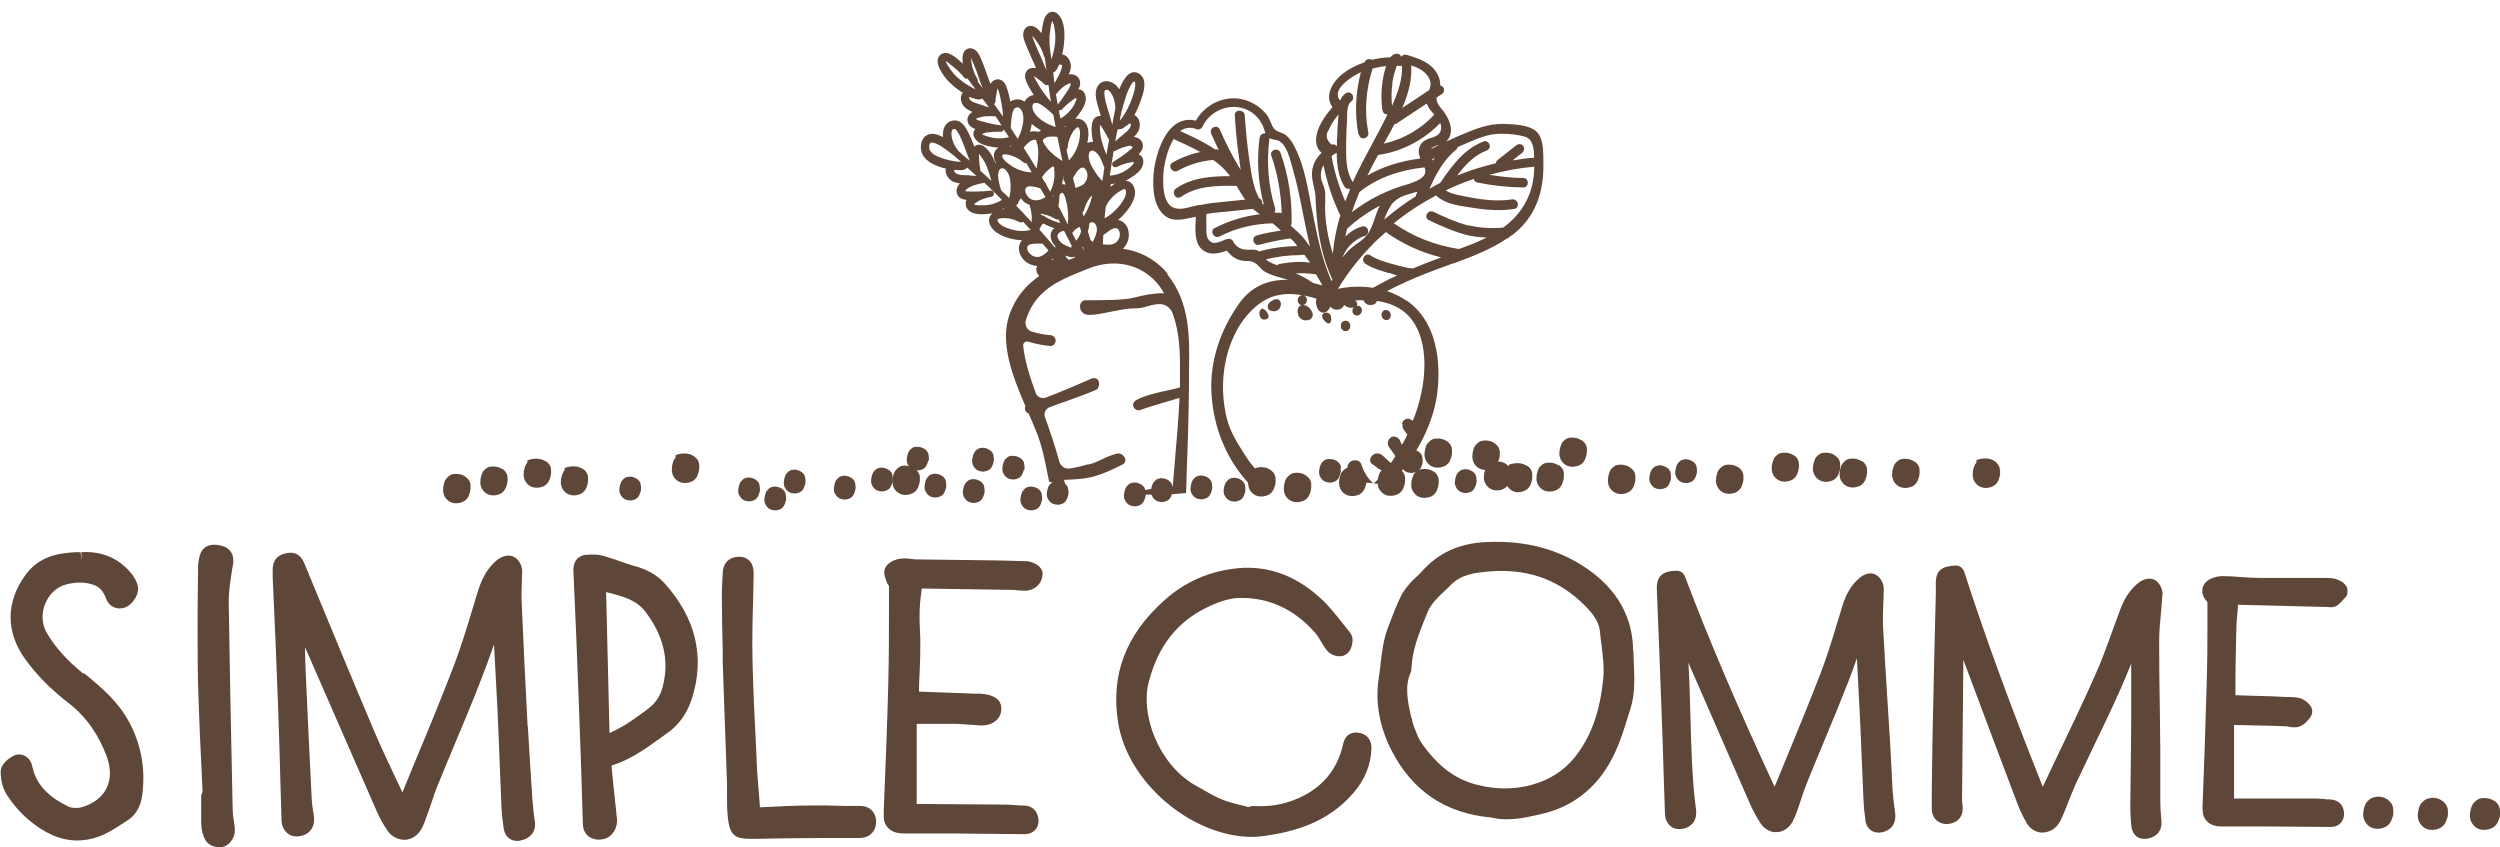
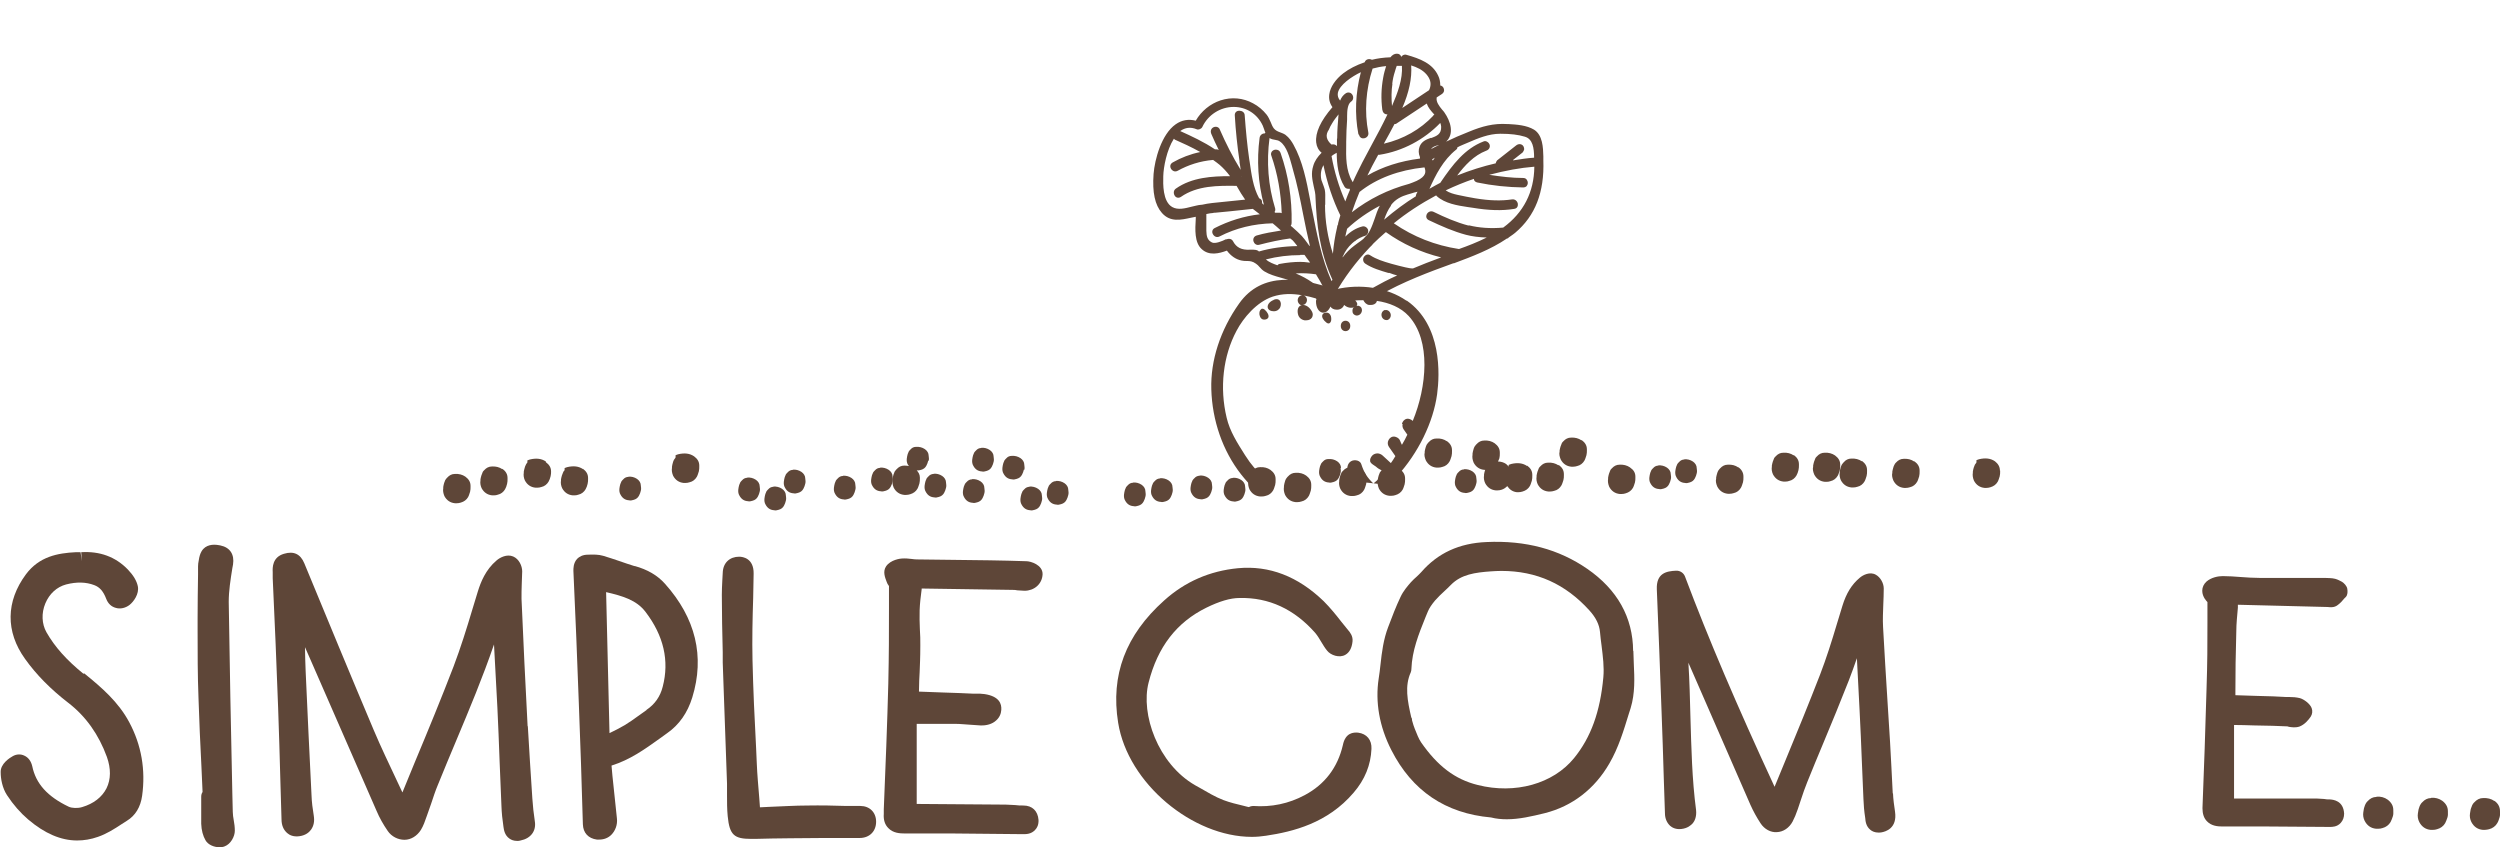
<svg xmlns="http://www.w3.org/2000/svg" viewBox="0 0 110.83 37.57">
  <defs>
    <style>.cls-1{fill:none;}.cls-2{clip-path:url(#clippath);}.cls-3{fill:#5e4638;}.cls-4{clip-path:url(#clippath-1);}</style>
    <clipPath id="clippath">
-       <path class="cls-1" d="m69.91,21.57c-2.02-.27-3.28.02-5.3.09-2.13.08-4.26-.41-6.38-.42s-4.2.54-6.3.67c-2.06.13-4.09-.35-6.14-.67-2.29-.35-4.56-.21-6.84.39V0h30.96v21.57Z" />
-     </clipPath>
+       </clipPath>
    <clipPath id="clippath-1">
      <path class="cls-1" d="m69.91,21.57c-2.02-.27-3.28.02-5.3.09-2.13.08-4.26-.41-6.38-.42s-4.2.54-6.3.67c-2.06.13-4.09-.35-6.14-.67-2.29-.35-4.56-.21-6.84.39V0h30.96v21.57Z" />
    </clipPath>
  </defs>
  <g id="Points">
    <path class="cls-3" d="m35.16,20.83c-.1,0-.18.04-.24.11-.01.01-.03.03-.04.04-.01.02-.03.03-.04.05-.02.04-.03.08-.05.12-.02.06-.03.13-.04.2-.01.09,0,.19.05.27.08.15.2.24.38.25.06.02.13,0,.2-.02.11-.03.19-.09.24-.19.04-.07.06-.14.08-.22.02-.07.01-.15,0-.22,0-.13-.07-.23-.17-.3-.12-.08-.25-.11-.39-.1Z" />
    <path class="cls-3" d="m41.17,20.43c.02-.07.01-.15,0-.22,0-.13-.07-.23-.17-.3-.12-.08-.25-.11-.39-.1-.1,0-.18.04-.24.11-.01.01-.03.03-.04.04-.01.02-.03.03-.04.05-.02.04-.03.08-.05.12-.02.06-.03.13-.04.2-.01.09,0,.19.05.27.01.03.04.04.05.06-.07-.01-.13-.02-.21-.02-.14,0-.25.06-.34.16l-.03.03s-.04.05-.06.08c-.02.04-.03.08-.05.13-.02.06-.03.12-.04.18v.05c-.02.11,0,.23.05.35.1.19.26.3.47.32.03,0,.05,0,.08,0,.06,0,.12-.01.18-.03.14-.04.25-.12.32-.24.04-.07.06-.15.09-.24.02-.08.02-.15.02-.21v-.05c0-.13-.06-.23-.14-.32.06.01.13,0,.19-.02.11-.03.19-.09.24-.19.04-.07.06-.14.08-.22Z" />
    <path class="cls-3" d="m43.1,21.25c-.1,0-.18.04-.24.11-.01.01-.03.03-.04.04-.01.02-.03.03-.04.05-.02.04-.03.08-.05.12-.02.06-.03.13-.04.2-.01.09,0,.19.05.27.08.15.2.24.38.25.06.02.13,0,.2-.02.11-.03.19-.09.24-.19.04-.07.06-.14.08-.22.02-.07.01-.15,0-.22,0-.13-.07-.23-.17-.3-.12-.08-.25-.11-.39-.1Z" />
    <path class="cls-3" d="m45.41,20.83c.02-.07.01-.15,0-.22,0-.13-.07-.23-.17-.3-.12-.08-.25-.11-.39-.1-.1,0-.18.04-.24.11-.01.01-.03.03-.04.04-.01.02-.03.03-.04.05-.02.04-.03.08-.05.12-.02.06-.03.13-.04.2-.01.09,0,.19.05.27.08.15.2.24.38.25.06.02.13,0,.2-.02.11-.03.19-.09.24-.19.04-.07.06-.14.08-.22Z" />
    <path class="cls-3" d="m46.82,21.33c-.1,0-.18.04-.24.11-.01.01-.03.03-.04.04-.01.02-.03.03-.04.05-.02.04-.03.08-.05.12-.02.06-.03.13-.04.2-.01.09,0,.19.05.27.08.15.2.24.38.25.06.02.13,0,.2-.02.11-.03.19-.09.24-.19.04-.07.06-.14.08-.22.02-.07.01-.15,0-.22,0-.13-.07-.23-.17-.3-.12-.08-.25-.11-.39-.1Z" />
    <path class="cls-3" d="m53.19,21.09c-.1,0-.18.04-.24.11-.01.01-.03.03-.04.04-.01.02-.03.03-.04.05-.02.04-.03.08-.05.12-.02.06-.03.13-.04.2-.01.09,0,.19.05.27.08.15.2.24.38.25.06.02.13,0,.2-.02.11-.03.19-.09.24-.19.04-.07.06-.14.08-.22.02-.07.01-.15,0-.22,0-.13-.07-.23-.17-.3-.12-.08-.25-.11-.39-.1Z" />
    <path class="cls-3" d="m54.66,21.19c-.1,0-.18.04-.24.11-.01.01-.03.03-.04.04-.01.02-.03.03-.04.05-.02.04-.03.08-.05.12-.02.06-.03.13-.04.2-.01.09,0,.19.05.27.08.15.2.24.38.25.06.02.13,0,.2-.02.11-.03.19-.09.24-.19.04-.07.06-.14.08-.22.02-.07.01-.15,0-.22,0-.13-.07-.23-.17-.3-.12-.08-.25-.11-.39-.1Z" />
    <path class="cls-3" d="m33.14,21.18c-.1,0-.18.04-.24.11-.01.01-.03.03-.04.04-.01.02-.03.03-.04.05-.02.04-.03.08-.05.12-.02.06-.03.13-.04.2-.01.09,0,.19.05.27.08.15.2.24.38.25.06.02.13,0,.2-.02.11-.03.19-.09.24-.19.04-.07.06-.14.08-.22.02-.07.01-.15,0-.22,0-.13-.07-.23-.17-.3-.12-.08-.25-.11-.39-.1Z" />
    <path class="cls-3" d="m39.03,20.74c-.1,0-.18.04-.24.11-.01.01-.03.03-.04.04-.01.02-.03.03-.04.05-.02.04-.03.08-.05.12-.02.06-.03.13-.04.2-.01.09,0,.19.05.27.08.15.2.24.38.25.06.02.13,0,.2-.02.11-.03.19-.09.24-.19.04-.07.06-.14.08-.22.02-.07.01-.15,0-.22,0-.13-.07-.23-.17-.3-.12-.08-.25-.11-.39-.1Z" />
    <path class="cls-3" d="m41.4,21.01c-.1,0-.18.04-.24.11-.01.01-.03.03-.04.04-.01.02-.03.03-.04.05-.02.04-.03.08-.05.12-.02.06-.03.13-.04.2-.01.09,0,.19.05.27.08.15.2.24.38.25.06.02.13,0,.2-.02.11-.03.19-.09.24-.19.04-.07.06-.14.08-.22.02-.07.01-.15,0-.22,0-.13-.07-.23-.17-.3-.12-.08-.25-.11-.39-.1Z" />
    <path class="cls-3" d="m43.51,19.86c-.1,0-.18.04-.24.11-.01.01-.03.03-.04.04-.01.02-.03.03-.04.05-.02.04-.03.08-.05.12-.02.06-.03.13-.04.2-.01.09,0,.19.05.27.08.15.2.24.38.25.06.02.13,0,.2-.02.11-.03.19-.09.24-.19.04-.07.06-.14.08-.22.02-.07.01-.15,0-.22,0-.13-.07-.23-.17-.3-.12-.08-.25-.11-.39-.1Z" />
    <path class="cls-3" d="m27.87,21.14c-.1,0-.18.04-.24.11-.01.01-.03.03-.04.04-.01.02-.03.03-.04.05-.02.04-.03.08-.05.12-.02.06-.03.13-.04.2-.01.09,0,.19.05.27.08.15.2.24.38.25.06.02.13,0,.2-.02.11-.03.19-.09.24-.19.04-.07.06-.14.08-.22.02-.07.01-.15,0-.22,0-.13-.07-.23-.17-.3-.12-.08-.25-.11-.39-.1Z" />
    <path class="cls-3" d="m45.65,21.58c-.1,0-.18.04-.24.11-.01.01-.03.03-.04.04-.01.02-.03.03-.04.05-.02.04-.03.08-.05.12-.02.06-.03.13-.04.2-.01.09,0,.19.05.27.08.15.2.24.38.25.06.02.13,0,.2-.02.11-.03.19-.09.24-.19.04-.07.06-.14.08-.22.02-.07.01-.15,0-.22,0-.13-.07-.23-.17-.3-.12-.08-.25-.11-.39-.1Z" />
    <path class="cls-3" d="m34.3,21.58c-.1,0-.18.04-.24.11-.01.01-.03.03-.04.04-.01.02-.03.03-.04.05-.02.04-.03.08-.05.12-.02.06-.03.13-.04.2-.01.09,0,.19.05.27.08.15.2.24.38.25.06.02.13,0,.2-.02.11-.03.19-.09.24-.19.04-.07.06-.14.08-.22.02-.07.01-.15,0-.22,0-.13-.07-.23-.17-.3-.12-.08-.25-.11-.39-.1Z" />
    <path class="cls-3" d="m51.44,21.21c-.1,0-.18.04-.24.11-.01.01-.03.03-.04.04-.01.02-.03.03-.04.05-.02.04-.03.08-.05.12-.02.06-.03.13-.04.2-.01.09,0,.19.05.27.08.15.2.24.38.25.06.02.13,0,.2-.02.11-.03.19-.09.24-.19.04-.07.06-.14.08-.22.02-.07.01-.15,0-.22,0-.13-.07-.23-.17-.3-.12-.08-.25-.11-.39-.1Z" />
    <path class="cls-3" d="m50.24,21.4c-.1,0-.18.04-.24.11-.01.01-.03.03-.04.04-.01.02-.03.03-.04.05-.02.04-.03.08-.05.12-.02.06-.03.13-.04.2-.01.09,0,.19.05.27.08.15.2.24.38.25.06.02.13,0,.2-.02.11-.03.19-.09.24-.19.04-.07.06-.14.08-.22.02-.07.01-.15,0-.22,0-.13-.07-.23-.17-.3-.12-.08-.25-.11-.39-.1Z" />
    <path class="cls-3" d="m74.68,20.37c-.1,0-.18.04-.24.11-.01.01-.03.03-.04.04-.01.02-.03.03-.04.05-.02.04-.03.08-.05.12-.02.06-.03.13-.04.2-.01.09,0,.19.05.27.08.15.2.24.38.25.06.02.13,0,.2-.02.11-.03.19-.09.24-.19.04-.07.06-.14.08-.22.02-.07.01-.15,0-.22,0-.13-.07-.23-.17-.3-.12-.08-.25-.11-.39-.1Z" />
    <path class="cls-3" d="m73.53,20.64c-.1,0-.18.04-.24.11-.01.01-.03.03-.04.04-.01.02-.03.03-.04.05-.02.04-.03.08-.05.12-.02.06-.03.13-.04.2-.01.09,0,.19.05.27.08.15.2.24.38.25.06.02.13,0,.2-.02.11-.03.19-.09.24-.19.04-.07.06-.14.08-.22.02-.07.01-.15,0-.22,0-.13-.07-.23-.17-.3-.12-.08-.25-.11-.39-.1Z" />
    <path class="cls-3" d="m64.91,20.81c-.1,0-.18.04-.24.11-.01.01-.03.03-.04.04-.01.02-.03.03-.04.05-.02.04-.03.08-.05.12-.02.06-.03.13-.04.2-.01.09,0,.19.05.27.08.15.2.24.38.25.06.02.13,0,.2-.02.11-.03.19-.09.24-.19.04-.07.06-.14.08-.22.02-.07.01-.15,0-.22,0-.13-.07-.23-.17-.3-.12-.08-.25-.11-.39-.1Z" />
    <path class="cls-3" d="m59.45,20.75c0-.13-.07-.23-.17-.3-.12-.08-.25-.11-.39-.1-.1,0-.18.04-.24.11-.01.01-.03.03-.04.04-.01.02-.03.03-.04.05-.02.04-.03.08-.05.12-.02.06-.03.13-.04.2-.01.09,0,.19.05.27.08.15.2.24.38.25.06.02.13,0,.2-.02.11-.03.19-.09.24-.19.04-.07.06-.14.08-.22.02-.07.01-.15,0-.22Z" />
    <path class="cls-3" d="m37.38,21.1c-.1,0-.18.04-.24.11-.01.01-.03.03-.04.04-.01.02-.03.03-.04.05-.02.04-.03.08-.05.12-.02.06-.03.13-.04.2-.01.09,0,.19.05.27.08.15.2.24.38.25.06.02.13,0,.2-.02.11-.03.19-.09.24-.19.04-.07.06-.14.08-.22.02-.07.01-.15,0-.22,0-.13-.07-.23-.17-.3-.12-.08-.25-.11-.39-.1Z" />
    <path class="cls-3" d="m69.09,20.63c-.13-.09-.29-.13-.46-.12-.14,0-.25.06-.34.16l-.03.03s-.04.04-.05.08c-.02.04-.03.08-.05.13-.02.06-.03.12-.04.17v.05c-.02.11,0,.23.05.34.1.19.26.3.47.32.03,0,.05,0,.08,0,.06,0,.12-.01.18-.03.14-.03.25-.12.32-.24.04-.07.06-.15.09-.24.02-.07.02-.15.02-.21v-.05c0-.17-.08-.3-.23-.41Z" />
    <path class="cls-3" d="m70.11,19.52c-.13-.09-.29-.13-.46-.12-.14,0-.25.06-.34.16l-.03.03s-.04.04-.05.08c-.02.04-.03.08-.05.13-.02.06-.03.12-.04.17v.05c-.03.11,0,.23.05.35.1.19.26.3.47.32.03,0,.05,0,.08,0,.06,0,.12-.01.18-.03.14-.03.25-.12.32-.24.04-.07.06-.15.09-.24.02-.08.02-.15.02-.21v-.05c0-.17-.08-.3-.23-.41Z" />
    <path class="cls-3" d="m64.14,19.56c-.13-.09-.28-.13-.46-.12-.14,0-.25.06-.34.16l-.03.03s-.04.05-.06.08c-.02.04-.04.09-.05.13-.02.06-.03.12-.04.17v.05c-.03.11,0,.23.05.35.1.19.26.3.47.32.03,0,.05,0,.08,0,.06,0,.12-.01.18-.03.14-.03.25-.12.32-.24.04-.07.06-.15.09-.24.02-.08.02-.15.02-.21v-.05c0-.17-.08-.3-.23-.41Z" />
    <path class="cls-3" d="m62.06,20.8c-.13-.09-.28-.13-.46-.12-.14,0-.25.06-.34.16l-.03.03s-.04.05-.06.08c-.02.04-.03.08-.05.13-.02.06-.03.12-.04.18v.05c-.02.11,0,.23.05.35.1.19.26.3.47.32.03,0,.05,0,.08,0,.06,0,.12-.01.18-.03.14-.04.25-.12.32-.24.04-.07.06-.15.09-.24.02-.08.02-.15.02-.21v-.05c0-.17-.08-.3-.23-.41Z" />
    <path class="cls-3" d="m57.9,21.08c-.13-.09-.28-.13-.46-.12-.14,0-.25.06-.34.16l-.03.03s-.04.05-.06.08c-.02.04-.04.08-.05.13-.02.06-.03.12-.04.18v.05c-.02.11,0,.23.05.35.1.19.26.3.47.32.03,0,.05,0,.08,0,.06,0,.12-.01.18-.03.14-.03.25-.12.32-.24.04-.07.06-.15.09-.24.02-.08.02-.15.02-.21v-.05c0-.17-.08-.3-.23-.41Z" />
    <path class="cls-3" d="m82.54,20.45c-.13-.09-.29-.13-.47-.12-.13,0-.25.06-.33.16-.01.01-.02.02-.03.03-.02.02-.04.05-.06.08-.02.04-.04.09-.05.13-.02.06-.03.12-.04.17v.05c-.02.11,0,.23.05.34.1.19.26.3.47.32.03,0,.05,0,.08,0,.06,0,.12-.01.18-.03.14-.03.25-.12.32-.24.04-.07.06-.15.09-.24.02-.07.02-.15.02-.21v-.05c0-.17-.08-.3-.23-.41Z" />
    <path class="cls-3" d="m79.52,20.19c-.13-.09-.28-.13-.46-.12-.14,0-.25.06-.34.16l-.03.03s-.04.04-.05.08c-.02.04-.03.08-.05.13-.02.06-.03.12-.04.17v.05c-.02.11,0,.23.05.34.1.19.26.3.47.32.03,0,.05,0,.08,0,.06,0,.12-.01.17-.03.14-.03.25-.12.32-.24.04-.07.07-.15.09-.24.02-.08.02-.15.02-.21v-.05c0-.17-.08-.3-.23-.41Z" />
    <path class="cls-3" d="m84.86,20.46c-.13-.09-.28-.13-.46-.12-.14,0-.25.06-.34.16l-.03.03s-.04.05-.05.08c-.02.04-.04.08-.05.13-.02.06-.03.12-.04.17v.05c-.03.11,0,.23.05.35.1.19.26.3.47.32.03,0,.05,0,.08,0,.06,0,.12-.01.18-.03.14-.03.25-.12.32-.24.04-.07.06-.15.09-.24.02-.08.02-.15.02-.21v-.05c0-.17-.08-.3-.23-.41Z" />
    <path class="cls-3" d="m81.58,20.65v-.05c0-.17-.08-.3-.23-.41-.13-.09-.29-.13-.46-.12-.14,0-.25.06-.34.16l-.03.03s-.04.04-.05.08c-.02.04-.03.08-.05.13-.02.06-.03.12-.04.17v.05c-.03.11,0,.23.05.35.1.19.26.3.47.32.03,0,.05,0,.08,0,.06,0,.12-.01.17-.03.14-.03.25-.12.32-.24.04-.07.06-.15.09-.24.02-.08.02-.15.02-.21Z" />
    <path class="cls-3" d="m88.66,20.86c0-.17-.08-.3-.22-.41-.19-.13-.42-.16-.71-.09l-.11.04v.09s-.01.03-.01.03c-.02.02-.04.05-.06.08-.02.04-.03.08-.05.13-.02.06-.03.12-.04.18v.05c-.02.11,0,.23.05.35.1.19.26.3.47.32.03,0,.05,0,.08,0,.06,0,.12-.01.18-.03.14-.04.25-.12.32-.24.04-.07.06-.15.09-.24.02-.08.02-.15.02-.21v-.05Z" />
    <path class="cls-3" d="m20.63,21.13c-.13-.09-.29-.13-.46-.12-.14,0-.25.06-.34.16l-.03.03s-.04.05-.06.08c-.02.04-.03.08-.05.13-.02.06-.03.12-.04.18v.05c-.02.11,0,.23.05.35.1.19.26.3.47.32.03,0,.05,0,.08,0,.06,0,.12-.01.18-.03.14-.04.25-.12.32-.24.04-.07.06-.15.09-.24.02-.08.02-.15.02-.21v-.05c0-.17-.08-.3-.23-.41Z" />
    <path class="cls-3" d="m22.27,20.8c-.13-.09-.29-.13-.46-.12-.14,0-.25.06-.34.16l-.03.03s-.04.04-.05.08c-.02.04-.03.08-.05.13-.02.06-.03.12-.04.17v.05c-.02.11,0,.23.05.34.1.19.26.3.47.32.03,0,.05,0,.08,0,.06,0,.12-.01.17-.03.14-.03.25-.12.32-.24.04-.07.07-.15.09-.24.02-.08.02-.15.02-.21v-.05c0-.17-.08-.3-.23-.41Z" />
    <path class="cls-3" d="m25.85,20.8c-.19-.13-.42-.16-.71-.09l-.11.04v.09s-.02.03-.02.03c-.02.02-.04.04-.05.08-.02.04-.03.08-.05.13-.02.06-.03.12-.04.17v.05c-.02.11,0,.23.05.34.1.19.26.3.47.32.03,0,.05,0,.08,0,.06,0,.12-.01.17-.03.14-.03.25-.12.32-.24.04-.07.07-.15.09-.24.02-.08.02-.15.02-.21v-.05c0-.17-.08-.3-.23-.41Z" />
    <path class="cls-3" d="m30.77,20.23c-.19-.13-.42-.16-.71-.09l-.11.04v.09s-.01.03-.01.03c-.02.02-.04.05-.06.08-.02.04-.04.08-.05.13-.02.06-.03.12-.04.18v.05c-.02.11,0,.23.05.35.1.19.26.3.47.32.03,0,.05,0,.08,0,.06,0,.12-.01.18-.03.14-.03.25-.12.32-.24.04-.07.06-.15.09-.24.02-.08.02-.15.02-.21v-.05c0-.17-.08-.3-.23-.41Z" />
-     <path class="cls-3" d="m24.2,20.46c-.19-.13-.42-.16-.71-.09l-.11.04v.09s-.02.03-.02.03c-.02.02-.04.05-.05.08-.02.04-.04.08-.05.13-.02.06-.03.12-.04.17v.05c-.02.11,0,.23.05.34.1.19.26.3.47.32.03,0,.05,0,.08,0,.06,0,.12-.01.18-.03.14-.03.25-.12.32-.24.04-.07.07-.15.09-.24.02-.08.02-.15.02-.21v-.05c0-.17-.08-.3-.23-.41Z" />
+     <path class="cls-3" d="m24.2,20.46c-.19-.13-.42-.16-.71-.09l-.11.04v.09s-.02.03-.02.03c-.02.02-.04.05-.05.08-.02.04-.04.08-.05.13-.02.06-.03.12-.04.17v.05c-.02.11,0,.23.05.34.1.19.26.3.47.32.03,0,.05,0,.08,0,.06,0,.12-.01.18-.03.14-.03.25-.12.32-.24.04-.07.07-.15.09-.24.02-.08.02-.15.02-.21c0-.17-.08-.3-.23-.41Z" />
    <path class="cls-3" d="m67.7,20.66c-.19-.13-.42-.16-.71-.09l-.11.04v.09s.01,0,.01,0c-.03-.04-.07-.09-.12-.13-.1-.07-.23-.11-.36-.11.02-.05.04-.09.06-.14.02-.08.02-.15.02-.21v-.05c0-.17-.08-.3-.23-.41-.13-.09-.28-.13-.46-.12-.14,0-.25.06-.34.16l-.03.03s-.04.05-.06.08c-.02.04-.04.08-.05.13-.02.06-.03.12-.04.18v.05c-.02.11,0,.23.05.35.1.19.26.3.47.32.01,0,.03,0,.04,0,0,0,0,.02-.01.03-.02.06-.03.12-.04.17v.05c-.02.11,0,.23.05.34.1.19.26.3.47.32.03,0,.05,0,.08,0,.06,0,.12-.01.18-.03.1-.03.18-.09.25-.16.1.15.24.25.42.27.03,0,.05,0,.08,0,.06,0,.12-.01.18-.03.14-.04.25-.12.32-.24.04-.07.06-.15.09-.24.02-.08.02-.15.02-.21v-.05c0-.17-.08-.3-.23-.41Z" />
    <path class="cls-3" d="m77.06,20.72c-.13-.09-.28-.13-.46-.12-.14,0-.25.06-.34.16l-.03.03s-.04.05-.06.08c-.02.04-.04.09-.05.13-.02.06-.03.12-.04.17v.05c-.03.11,0,.23.05.35.1.19.26.3.47.32.03,0,.05,0,.08,0,.06,0,.12-.01.18-.03.14-.03.25-.12.32-.24.04-.07.06-.15.09-.24.02-.08.02-.15.02-.21v-.05c0-.16-.08-.31-.23-.41Z" />
    <path class="cls-3" d="m60.34,20.83c-.13-.09-.29-.13-.46-.12-.14,0-.25.06-.34.16l-.03.03s-.04.04-.05.08c-.02.04-.04.09-.05.13-.02.06-.03.12-.04.17v.05c-.02.11,0,.23.05.34.1.19.26.3.47.32.03,0,.05,0,.08,0,.06,0,.12-.01.18-.03.14-.03.25-.12.32-.24.04-.07.06-.15.09-.24.02-.07.02-.15.02-.21v-.05c0-.17-.08-.3-.23-.41Z" />
    <path class="cls-3" d="m72.26,20.72c-.13-.09-.29-.13-.46-.12-.14,0-.25.06-.34.16l-.03.03s-.04.04-.05.08c-.02.04-.03.08-.05.13-.02.06-.03.12-.04.18v.05c-.02.11,0,.23.05.35.1.19.26.3.47.32.03,0,.05,0,.08,0,.06,0,.12-.01.18-.03.14-.04.25-.12.32-.24.04-.07.06-.15.09-.24.02-.07.02-.15.02-.21v-.05c0-.17-.08-.3-.23-.4Z" />
-     <path class="cls-3" d="m63.56,20.91c-.13-.09-.28-.13-.46-.12-.06,0-.12.02-.18.04.02-.02.04-.04.06-.07.04-.07.06-.14.08-.22.02-.07.01-.15,0-.22,0-.13-.07-.23-.17-.3-.12-.08-.25-.11-.39-.1-.1,0-.18.04-.24.11-.01.01-.03.03-.04.04-.01.02-.03.03-.04.05-.02.04-.03.08-.05.12-.02.06-.03.13-.04.2-.01.09,0,.19.05.27.08.15.2.24.38.25.06.02.13,0,.2-.02.03,0,.04-.02.07-.03-.02.01-.03.02-.05.04l-.03.03s-.04.04-.05.08c-.02.04-.03.08-.05.13-.02.06-.03.12-.04.17v.05c-.02.11,0,.23.05.34.1.19.26.3.47.32.03,0,.05,0,.08,0,.06,0,.12-.01.18-.03.14-.03.25-.12.32-.24.04-.07.06-.15.09-.24.02-.07.02-.15.02-.21v-.05c0-.17-.08-.3-.23-.41Z" />
    <path class="cls-3" d="m56.32,20.83c-.13-.09-.28-.13-.46-.12-.14,0-.25.06-.34.16l-.03.03s-.04.05-.06.08c-.02.04-.04.08-.05.13-.02.06-.03.12-.04.18v.05c-.02.11,0,.23.05.35.1.19.26.3.47.32.03,0,.05,0,.08,0,.06,0,.12-.01.18-.03.14-.03.25-.12.32-.24.04-.07.06-.15.09-.24.02-.08.02-.15.02-.21v-.05c0-.17-.08-.3-.23-.41Z" />
  </g>
  <g id="_.3">
    <path class="cls-3" d="m110.58,35.51c-.14-.1-.31-.14-.5-.13-.15,0-.28.07-.38.18l-.04.04s-.04.05-.06.09c-.02.04-.03.08-.05.13-.03.07-.03.14-.05.24-.02.13,0,.26.06.38.11.21.28.33.51.35.03,0,.06,0,.09,0,.07,0,.14-.02.19-.03.15-.04.28-.13.36-.27.05-.08.07-.16.1-.25.03-.09.02-.17.02-.28,0-.19-.09-.35-.25-.46Z" />
  </g>
  <g id="_.2">
    <path class="cls-3" d="m107.77,35.38c-.15,0-.28.07-.38.18l-.04.04s-.04.05-.06.09c-.02.04-.04.09-.05.13-.03.07-.03.14-.05.24-.02.13,0,.26.06.38.11.21.28.33.51.35.03,0,.06,0,.09,0,.07,0,.13-.01.19-.03.15-.04.28-.13.36-.27.04-.08.07-.16.1-.25.03-.09.02-.17.02-.28,0-.19-.09-.34-.25-.46-.14-.1-.32-.15-.5-.13Z" />
  </g>
  <g id="_.1">
    <path class="cls-3" d="m105.35,35.33c-.15,0-.28.07-.38.18l-.04.04s-.04.05-.06.09c-.02.04-.04.09-.05.13-.03.07-.03.14-.05.24-.02.13,0,.26.06.38.11.21.28.33.51.35.03,0,.06,0,.09,0,.07,0,.13-.01.19-.03.15-.04.28-.13.36-.27.04-.08.07-.16.1-.25.03-.09.02-.17.02-.28,0-.19-.09-.34-.25-.46-.14-.1-.31-.15-.5-.13Z" />
  </g>
  <g id="E2">
    <path class="cls-3" d="m103.82,25.79c-.08-.04-.18-.1-.3-.13-.15-.04-.31-.03-.46-.04h-.98c-.64,0-1.27,0-1.91,0-.28,0-.56-.02-.84-.04-.26-.02-.53-.04-.79-.04-.21,0-.51.06-.72.24-.12.11-.19.25-.19.41,0,.28.21.48.23.5v.94c0,.99,0,1.7-.04,2.92-.04,1.48-.12,3.8-.18,5.28,0,.24.06.44.2.58.2.21.48.23.69.23.67,0,1.34,0,2,0l2.74.02h.02c.1,0,.32,0,.48-.18.1-.11.15-.25.15-.41-.03-.58-.49-.62-.63-.63-.09,0-.18,0-.26-.02-.11,0-.22-.02-.33-.02h-3.66v-3.26c.27,0,.58.01.9.02.55.01,1.12.02,1.42.04.03,0,.07,0,.1.02.13.02.3.05.48-.01.23-.09.39-.28.5-.44.07-.11.09-.25.04-.38-.07-.19-.34-.39-.52-.44-.16-.04-.33-.05-.47-.05h-.14c-.28-.02-.81-.04-1.33-.05-.33-.01-.66-.02-.92-.03v-.13c0-1.03.01-1.52.04-2.69,0-.35.04-.7.07-1.06v-.13s3.98.1,3.98.1c.11.01.29.04.45-.09.12-.09.21-.19.28-.28l.08-.08c.08-.09.08-.24.06-.36-.02-.12-.14-.25-.24-.31Z" />
  </g>
  <g id="M3">
-     <path class="cls-3" d="m95.87,26.36c.01-.23-.12-.5-.31-.63-.26-.17-.59-.02-.72.08-.37.28-.64.66-.84,1.2l-.3.81c-.26.72-.52,1.46-.84,2.16-.56,1.26-1.16,2.51-1.76,3.76l-.54,1.14c-1.5-3.76-2.58-6.73-3.48-9.53-.06-.18-.22-.29-.41-.28-.62.05-.89.2-.85.97,0,.08,0,.16,0,.24l-.06,2.4c-.03,1.38-.06,2.76-.09,4.14-.01.69-.02,1.39-.03,2.08v.91c-.01.29.1.45.2.55.09.08.25.18.49.17.29-.02.46-.15.54-.25.08-.1.17-.27.13-.59,0-.07-.02-.13-.02-.2l.06-6.24.07.19c.77,2.07,1.55,4.13,2.33,6.2.11.29.25.58.42.87.15.24.39.39.66.4.27,0,.54-.12.71-.35.12-.16.19-.33.26-.5.07-.16.13-.33.2-.5.1-.26.21-.52.32-.78.26-.55.52-1.1.78-1.64.42-.87.84-1.74,1.23-2.62.16-.36.31-.73.46-1.1,0,.79,0,1.57,0,2.36,0,.74-.01,1.49-.02,2.23l-.02,1.73c0,.27.01.53.04.82.01.13.04.36.24.52.07.06.19.11.35.11.04,0,.08,0,.12-.01.43-.07.67-.37.63-.79-.03-.3-.05-.61-.05-.92,0-.39,0-.77,0-1.15,0-.39,0-.78,0-1.16l-.02-1.67c-.02-1.02-.03-2.05-.03-3.07,0-.42.04-.83.08-1.25.02-.26.05-.53.06-.79Z" />
-   </g>
+     </g>
  <g id="M2">
    <path class="cls-3" d="m83.91,35.19c-.02-.39-.04-.78-.06-1.18-.02-.37-.04-.74-.06-1.11l-.11-1.75c-.07-1.12-.14-2.23-.2-3.35-.02-.34,0-.68.01-1.01.01-.23.02-.46.02-.7,0-.24-.15-.5-.35-.61-.26-.15-.57.01-.71.13-.36.3-.6.69-.77,1.24l-.25.82c-.22.74-.46,1.5-.74,2.23-.5,1.29-1.02,2.56-1.55,3.84l-.47,1.14c-1.68-3.63-2.92-6.53-3.97-9.32-.06-.16-.22-.27-.4-.26-.43.02-.88.11-.85.83.07,1.81.15,3.61.21,5.42.04,1,.07,2,.1,3l.05,1.5c0,.24.09.43.23.56.09.08.26.17.5.14.27-.03.42-.16.51-.26.08-.1.17-.29.14-.58-.18-1.36-.21-2.77-.25-4.13-.02-.8-.04-1.6-.09-2.4l.14.32c.87,1.99,1.74,3.99,2.61,5.98.13.29.28.56.45.82.17.26.45.41.72.39.29-.01.55-.19.7-.47.08-.15.15-.32.23-.55l.15-.45c.08-.25.17-.5.27-.75.23-.57.46-1.13.7-1.7.39-.93.77-1.86,1.14-2.8.13-.33.24-.65.36-.99.04.78.08,1.55.12,2.33.04.75.07,1.5.1,2.25l.07,1.66c.01.27.03.53.08.85.01.13.03.36.23.52.07.06.19.12.36.12.04,0,.08,0,.13-.01.17-.03.71-.17.6-.92-.04-.27-.08-.55-.09-.82Z" />
  </g>
  <g id="O">
    <path class="cls-3" d="m72.4,28.86c-.01-1.49-.7-2.72-2.03-3.64-1.26-.87-2.73-1.27-4.47-1.19-1.21.05-2.16.49-2.89,1.33-.06.07-.13.13-.19.19-.09.08-.19.17-.27.26-.14.16-.34.39-.46.65-.2.42-.37.86-.55,1.34-.21.55-.28,1.11-.34,1.66-.02.21-.05.42-.08.62-.16,1.04.03,2.13.56,3.17.92,1.81,2.4,2.81,4.42,2.99.23.06.47.08.7.08.55,0,1.11-.13,1.68-.27,1.23-.31,2.22-1.08,2.87-2.21.4-.69.63-1.45.86-2.2l.08-.25c.2-.66.17-1.32.14-1.96,0-.19-.02-.39-.02-.58Zm-9.83,2.97c-.18-.78-.3-1.42-.03-2.02.02-.05.03-.1.03-.15.03-.82.32-1.54.63-2.31l.1-.24c.06-.15.17-.31.32-.49.13-.15.27-.28.41-.41.1-.09.19-.18.29-.28.46-.47,1.08-.55,1.77-.6.16-.01.31-.02.47-.02,1.56,0,2.84.58,3.9,1.75.29.32.44.63.47.95.02.2.04.41.07.61.06.49.12.95.08,1.4-.14,1.53-.55,2.67-1.3,3.59-.93,1.14-2.61,1.61-4.27,1.19-1.01-.25-1.78-.84-2.51-1.89-.11-.16-.19-.38-.28-.6-.04-.1-.07-.19-.12-.37,0-.04-.01-.09-.02-.13Z" />
  </g>
  <g id="C">
    <path class="cls-3" d="m60.21,32.48c-.21-.02-.57,0-.68.56-.23.98-.79,1.73-1.69,2.21-.71.38-1.48.54-2.29.48-.06,0-.13.02-.19.05-.07-.02-.14-.03-.2-.05-.33-.08-.63-.15-.92-.26-.37-.14-.71-.35-1.08-.56l-.18-.1c-1.65-.95-2.42-3.16-2.06-4.55.4-1.58,1.24-2.67,2.56-3.32.57-.28,1.06-.43,1.47-.43,1.31-.03,2.43.5,3.35,1.54.1.12.19.26.27.4.08.13.16.27.26.39.16.21.55.34.81.19.18-.1.29-.3.32-.59.03-.24-.12-.42-.19-.5-.1-.12-.2-.25-.3-.37-.24-.31-.5-.63-.79-.92-1.14-1.1-2.41-1.59-3.8-1.46-1.25.12-2.35.6-3.27,1.43-1.71,1.53-2.38,3.31-2.04,5.42.43,2.69,3.3,5.06,5.93,5.06.21,0,.42-.02.62-.05,1.21-.18,2.74-.56,3.89-1.91.5-.58.76-1.23.79-1.94.02-.4-.21-.67-.59-.72Z" />
  </g>
  <g id="E1">
    <path class="cls-3" d="m40.85,26.09l3.98.06c.09,0,.18,0,.26.02.11,0,.22.02.33.02.42,0,.78-.29.8-.73.01-.42-.53-.58-.72-.58-.54-.02-1.08-.03-1.62-.04l-3.24-.04c-.07,0-.15-.01-.22-.02-.15-.02-.29-.03-.44-.02-.05,0-.5.05-.7.35-.15.23-.05.48.03.69.02.06.05.12.1.18v1c0,1.14,0,1.97-.03,3.33-.04,1.58-.13,3.93-.2,5.57v.2c-.02.27.05.48.2.63.21.22.5.24.75.24.72,0,1.43,0,2.15,0l3.07.03h.02c.12,0,.35,0,.52-.19.08-.08.16-.22.15-.44-.03-.4-.28-.64-.67-.64-.12,0-.25,0-.37-.02-.14,0-.27-.02-.41-.02l-3.95-.03v-3.55h.04c.56,0,1.39,0,1.68,0,.22,0,.45.03.67.04l.44.03c.26.01.52-.06.69-.22.14-.12.22-.29.23-.47.02-.27-.09-.6-.74-.7-.13-.02-.26-.02-.38-.02-.05,0-.11,0-.16,0-.28-.02-.78-.03-1.29-.05-.38-.01-.77-.03-1.08-.04,0-.38.02-.63.03-.86.01-.32.03-.62.03-1.18,0-.24,0-.49-.02-.73-.01-.28-.02-.56-.01-.84.01-.31.05-.62.09-.93v-.06Z" />
  </g>
  <g id="L">
    <path class="cls-3" d="m38.14,35.73h-.62c-.57-.02-1.14-.03-1.71-.02-.57,0-1.15.04-1.72.06l-.4.02-.03-.41c-.04-.51-.09-1.02-.11-1.53l-.03-.68c-.07-1.3-.13-2.6-.16-3.9-.02-.92,0-1.85.03-2.77l.02-1.07c.01-.68-.48-.75-.64-.75-.42,0-.72.27-.73.72l-.02.36c-.01.2-.02.41-.02.61,0,.85.02,1.69.04,2.54v.46c.01.29.02.58.03.86l.16,4.51c0,.17,0,.34,0,.51,0,.31,0,.62.03.93.08.84.29,1.01,1.04,1.01.06,0,.12,0,.18,0,1.02-.03,2.04-.03,3.05-.04h1.14c.06,0,.12,0,.18,0,.08,0,.17,0,.26,0,.44,0,.73-.3.73-.72,0-.42-.29-.7-.7-.7Z" />
  </g>
  <g id="P">
    <path class="cls-3" d="m28.14,25.1c-.23-.07-.46-.15-.69-.23-.24-.08-.47-.16-.71-.23-.21-.06-.41-.06-.68-.05-.24,0-.39.1-.47.18-.18.19-.17.45-.17.54.09,1.95.17,3.91.24,5.86.07,1.79.13,3.58.18,5.37.01.38.24.63.62.68.04,0,.08,0,.11,0,.2,0,.39-.07.53-.21.18-.18.28-.45.25-.72-.07-.63-.13-1.27-.2-1.9l-.04-.45c.83-.26,1.48-.73,2.11-1.18l.36-.26c.53-.37.9-.9,1.11-1.58.56-1.82.15-3.52-1.21-5.04-.33-.37-.77-.63-1.35-.79Zm.52,6.38c-.13.09-.25.18-.38.27-.19.14-.39.28-.59.4-.22.13-.44.24-.67.35l-.15-6.25c.73.17,1.35.35,1.75.88.8,1.05,1.06,2.16.76,3.31-.11.44-.35.78-.72,1.03Z" />
  </g>
  <g id="M1">
    <path class="cls-3" d="m23.39,32.19c-.1-1.88-.19-3.76-.27-5.64,0-.22,0-.43.01-.65,0-.19.02-.38.02-.57,0-.24-.14-.55-.4-.66-.28-.12-.59.05-.73.17-.5.42-.71.98-.83,1.36l-.25.82c-.25.84-.52,1.7-.83,2.52-.55,1.43-1.13,2.84-1.72,4.25l-.55,1.34-.24-.51c-.35-.75-.71-1.49-1.03-2.25-1.04-2.46-2.06-4.93-3.08-7.4-.17-.41-.47-.55-.9-.42-.52.15-.51.62-.5.81v.27c.09,1.92.17,3.83.24,5.75.04,1.08.07,2.17.1,3.25l.05,1.69c0,.27.09.47.25.61.1.09.28.18.55.14.28-.04.43-.18.51-.29.12-.17.16-.37.12-.62-.05-.3-.09-.6-.1-.91-.09-1.83-.18-3.66-.26-5.49-.02-.36-.02-.71-.03-1.07l.29.66c.96,2.2,1.92,4.39,2.88,6.59.13.31.3.61.5.9.17.25.46.39.74.39.29,0,.56-.17.73-.44.11-.18.18-.38.27-.64.06-.18.13-.36.19-.54.09-.27.18-.55.29-.81.27-.66.54-1.32.82-1.98.58-1.38,1.17-2.79,1.67-4.25.05.93.1,1.86.15,2.8.04.81.07,1.61.1,2.42l.08,1.94c.01.3.04.6.09.93.02.13.05.37.27.52.07.05.18.1.34.1.05,0,.09,0,.15-.02.45-.09.7-.42.63-.85-.05-.34-.09-.68-.11-1.01-.07-1.07-.14-2.13-.2-3.2Z" />
  </g>
  <g id="I">
    <path class="cls-3" d="m10.32,36.01l-.02-.82c-.06-2.83-.12-5.67-.16-8.51,0-.48.08-.99.16-1.49l.03-.16c.07-.45-.13-.76-.56-.85-.11-.02-.42-.09-.67.08-.11.08-.24.22-.29.59-.02.09-.03.17-.03.26v.35c-.01.66-.02,1.32-.02,1.97v.48c0,1.01,0,2.03.04,3.04.03,1.01.08,2.03.13,3.04l.05,1.12c-.04.06-.06.13-.06.21v.34c0,.29,0,.57,0,.86.01.29.08.54.19.73.11.2.38.31.62.31.08,0,.16-.01.23-.04.27-.1.45-.44.45-.69,0-.16-.02-.32-.05-.48-.02-.12-.04-.23-.04-.35Z" />
  </g>
  <g id="S">
    <path id="S-2" class="cls-3" d="m3.7,29.87c-.75-.61-1.27-1.19-1.64-1.84-.21-.37-.23-.85-.05-1.28.18-.43.51-.73.92-.84.47-.12.88-.11,1.25.03.24.09.4.27.53.61.08.21.23.35.43.4.2.06.43,0,.6-.13.18-.14.44-.49.37-.83-.05-.24-.2-.49-.44-.74-.55-.57-1.25-.82-2.07-.77l.03.4-.06-.4c-.06,0-.14,0-.21,0-.8.04-1.62.19-2.21.98-.89,1.2-.91,2.54-.04,3.75.5.7,1.13,1.34,1.92,1.95.78.6,1.35,1.41,1.71,2.4.18.51.18.99-.02,1.39-.2.39-.57.68-1.08.83-.19.06-.46.05-.6-.02-.94-.45-1.45-1.02-1.61-1.79-.05-.22-.17-.39-.35-.47-.16-.08-.35-.07-.51.02-.13.07-.56.34-.54.72,0,.28.07.69.28,1.01.28.43.6.79.94,1.08.73.62,1.45.93,2.17.93.3,0,.61-.05.92-.16.38-.13.71-.34,1.03-.55l.25-.16c.38-.23.61-.61.68-1.11.16-1.15-.03-2.25-.57-3.26-.48-.9-1.22-1.54-2-2.17Z" />
  </g>
  <g id="Carotte">
    <g class="cls-2">
      <path class="cls-3" d="m50.49,6.82c.1-.1.21-.24.17-.43-.02-.1-.1-.28-.39-.32.13-.13.26-.29.26-.53,0-.17-.07-.36-.24-.44.1-.18.19-.38.27-.61.11-.3.32-.87.02-1.16-.15-.14-.29-.14-.38-.12-.21.05-.4.3-.58.75-.03-.04-.06-.09-.09-.12-.12-.15-.31-.24-.48-.24-.01,0-.03,0-.04,0-.15.01-.28.1-.36.24-.15.28-.04.65.04.92l.03.1c.03.09.05.19.08.28-.05,0-.1,0-.15.02-.22.08-.24.32-.25.41-.02.22,0,.45.06.72-.01,0-.02,0-.04,0-.08,0-.15.02-.22.05.02-.07.03-.15.04-.23.05-.4-.05-.69-.3-.81-.09-.04-.19-.05-.28-.03.05-.05.1-.11.14-.17.13-.18.38-.5.33-.8-.02-.15-.09-.26-.19-.31-.04-.02-.08-.03-.13-.03.06-.12.16-.37-.05-.56-.07-.07-.19-.13-.38-.1.07-.16.14-.37.05-.59-.06-.16-.2-.28-.34-.3.04-.17.07-.33.08-.48.06-.6-.02-1.02-.23-1.26-.14-.16-.27-.16-.35-.14-.18.04-.29.25-.33.42-.04.17-.07.35-.09.52-.02-.02-.04-.04-.06-.07-.09-.1-.23-.26-.43-.25-.19,0-.32.17-.32.39,0,.16.07.32.13.47l.03.07c.07.18.16.36.23.53.07.15.13.28.18.41-.02,0-.04-.01-.07-.01-.15-.01-.27.03-.34.13-.09.11-.1.27-.04.43.08.2.2.42.35.64-.15.02-.28.1-.37.23-.01.02-.03.04-.04.07,0,0,0,0,0,0-.13-.1-.29-.13-.44-.09-.07.02-.13.04-.19.08-.05-.26-.11-.49-.19-.7-.06-.15-.18-.26-.31-.28-.12-.02-.24.03-.33.13-.02.02-.04.05-.05.07-.05-.12-.1-.25-.14-.38-.07-.19-.13-.37-.2-.54l-.03-.08c-.06-.14-.12-.3-.22-.42-.14-.16-.33-.21-.48-.11-.18.12-.17.37-.17.46,0,.06,0,.11.02.18-.03-.03-.06-.06-.09-.08l-.04-.04c-.14-.12-.3-.26-.48-.33-.21-.08-.4,0-.48.17-.08.19,0,.39.07.52.2.4.53.74,1.01,1.04-.02.03-.04.07-.06.1-.04.12-.03.26.03.38.1.2.28.3.46.37-.23.15-.24.33-.21.43.04.2.21.28.34.33-.03.03-.06.07-.07.11-.04.11-.01.23.08.35.18.24.56.3.78.34.08.01.15.02.24.02-.03.02-.06.04-.08.06-.16.15-.17.38-.04.62,0,0-.01,0-.02.01-.02-.04-.03-.08-.05-.11-.07-.16-.17-.36-.33-.52-.06-.06-.23-.24-.44-.17-.04.01-.08.04-.12.07-.09-.26-.21-.55-.37-.82-.18-.29-.39-.39-.64-.32-.27.08-.41.35-.37.71,0,0,0,0,0,.01-.22-.12-.52-.23-.76-.06-.27.19-.28.61-.13.87.18.29.51.43.78.52.08.03.16.05.23.06-.03.13.01.29.11.41.14.18.34.23.52.25-.15.15-.16.29-.15.39.04.28.31.33.44.34-.03.05-.04.11-.04.17,0,.13.06.24.17.33.22.16.56.15.84.12.06,0,.12-.02.18-.03-.04.03-.07.07-.1.12-.15.27.04.58.3.75.2.14.47.24.75.29.13.02.24.04.36.04-.09.1-.14.23-.14.36,0,.21.11.43.29.58.15.12.33.19.52.2-.02.05-.04.1-.04.15,0,.12.06.24.17.32.07.05.15.08.23.11h0c.08.03.16.06.27.09.02,0,.04,0,.07,0h0c.07,0,.12-.02.17-.07.07-.07.09-.16.07-.25,0-.03-.02-.05-.03-.07.06.01.12.03.19.05.06.02.13.02.19-.02.06-.03.1-.08.12-.13.04-.03.08-.07.09-.12.04-.09.02-.18-.04-.25-.04-.05-.09-.1-.13-.15-.02-.02-.04-.04-.05-.06l-.02-.03s0-.02,0-.03c.04.01.07.03.11.04.11.04.21.04.3.01l.03.05c.03.05.05.1.08.16.06.12.2.17.32.11.06-.03.11-.08.13-.14,0-.01,0-.02.01-.03.06.12.2.15.31.12.02,0,.03-.01.05-.02.04.03.09.05.14.05,0,0,0,0,.01,0,.08,0,.12-.02.16-.06.06-.04.09-.11.09-.19,0-.05,0-.09,0-.14v-.03c.16.02.36.02.56-.07.2-.09.37-.26.45-.48.08-.21.07-.45-.02-.65-.08-.16-.22-.27-.4-.31h0s.02-.02.02-.02c.23-.2.41-.41.54-.63.23-.38.25-.7.07-.93-.08-.1-.18-.16-.3-.16.06-.03.12-.06.18-.1.27-.17.55-.37.6-.65.02-.14,0-.26-.08-.34-.03-.03-.07-.06-.11-.08Zm-2.06,3.91s-.04-.07-.08-.08c-.03-.08-.05-.17-.08-.25-.01-.05-.03-.09-.04-.14.04-.13.06-.25.07-.38.03-.01.07-.03.11-.03h0c.15,0,.19.16.21.23.02.11,0,.23-.05.37-.03.07-.05.13-.09.2h0c-.02.06-.04.07-.05.08,0,0,0,0,0,0Zm-1.71.79s-.03,0-.04,0c0,0-.02,0-.03,0,0,0-.02,0-.03,0,.02-.02.04-.03.05-.05l.04.05Zm-3.34-2.62h.02c.16-.08.34-.14.56-.18.08-.02.11-.09.1-.16s-.06-.11-.12-.11c0,0,0,0-.02,0-.2.02-.39.04-.57.04-.09,0-.19,0-.29,0-.01,0-.03,0-.06,0-.06,0-.18,0-.2-.02,0,0,0-.02,0-.02.02-.07.25-.19.34-.22.15-.06.31-.09.46-.12h.02s.01,0,.02-.01c.25.23.49.48.73.71l.05.05s-.02,0-.02.01c-.24.15-.52.23-.82.23-.05,0-.1,0-.15,0,0,0-.02,0-.03,0-.16,0-.19-.03-.2-.04,0,0,0-.01,0-.02.02-.05.14-.1.18-.12Zm-.37-1.13c-.05,0-.1,0-.16,0-.13,0-.27,0-.39-.05-.05-.01-.09-.04-.12-.07-.02-.02-.04-.06-.04-.09,0-.01,0-.02.01-.03s.02,0,.04,0c.03,0,.08,0,.11.01.02,0,.03,0,.04,0,.12.01.26.01.37-.1,0,0,0,0,.01-.01.04.04.09.08.13.12.09.08.19.16.28.25l-.3-.02Zm-.12-.72c-.1-.09-.2-.18-.3-.26,0,0,0-.02-.02-.03-.02-.01-.03-.03-.05-.04l-.05-.04s0-.01,0-.02c-.17-.19-.29-.49-.29-.73,0-.12.03-.19.09-.21.06-.02.1,0,.15.08.14.19.23.44.32.67.02.05.04.11.06.16.05.14.12.32.2.5-.03-.03-.07-.06-.1-.09Zm.57.51s0-.02,0-.04c-.03-.18-.05-.35-.06-.53,0-.06,0-.11,0-.17,0,0,0,0,0,0,.03.03.06.06.08.1.24.31.37.71.47,1.1-.17-.16-.34-.32-.51-.47Zm-2.26-.98c-.02-.09,0-.23.08-.26.01,0,.03,0,.05,0,.09,0,.2.06.27.1h.02c.23.14.45.3.66.47,0,0,0,0,0,0,.07.06.15.13.22.19.04.03.07.07.11.1-.29-.02-.55-.07-.79-.15-.27-.09-.58-.21-.63-.46Zm2.98-2.43c.02-.15.04-.21.04-.23.02.02.07.1.15.51v.02c.05.22.08.44.1.72-.12-.17-.24-.34-.36-.5l-.04-.05s.06-.06.06-.1c0-.1.02-.21.04-.33,0,0,0-.02,0-.03Zm-.8,1.07h.02c.07-.03.15-.05.24-.06.07,0,.14-.01.21-.01.09,0,.19,0,.28,0,.08.11.16.23.23.35.01.02.02.04.04.06,0,0-.02,0-.02,0-.18-.02-.37-.06-.54-.1-.08-.02-.17-.04-.26-.07-.02,0-.05-.01-.08-.02-.07-.02-.15-.03-.2-.07-.02-.01-.03-.02-.02-.03,0-.02.07-.04.1-.06Zm.19.71s.12-.06.18-.06c.02,0,.03,0,.04,0,.13-.02.26-.03.4-.03.06,0,.12,0,.18,0,0,0,0,0,0,0,.08,0,.12-.05.13-.11.01.02.02.03.03.05,0,.03.02.06.05.07.04.05.07.11.1.16l.05.07c-.32.08-.65.07-.98-.04-.04-.01-.08-.03-.13-.05-.01,0-.02,0-.03-.01-.01,0-.03-.01-.04-.02,0,0,0,0,0-.02Zm-.22-2.31s0-.07-.01-.1c-.15-.26-.25-.52-.28-.79-.01-.08-.02-.14-.02-.17,0,.01.02.03.03.06,0,0,0,.01,0,.01.06.12.11.25.18.42.05.13.1.26.14.39.06.16.11.32.18.48-.07-.1-.14-.2-.22-.29Zm-.36.69s0,0,.01,0c.03,0,.1.03.12.04.02,0,.03.01.04.01.12.04.25.08.39.01.04.06.09.12.13.17.05.07.11.14.16.22-.07-.02-.14-.05-.21-.07-.05-.02-.1-.03-.15-.05-.13-.04-.27-.08-.38-.14-.03-.02-.08-.05-.11-.1-.01-.02-.03-.06-.02-.09,0-.01,0-.02.02-.02Zm.27-.34c-.44-.22-.77-.46-1.01-.74-.09-.11-.17-.22-.24-.34-.06-.11-.08-.16-.08-.18.01,0,.05.02.12.08,0,0,.02.01.02.02.24.17.47.38.69.64.04.04.08.05.13.03.09.12.18.24.27.36.03.04.06.09.09.13Zm5.65,6.53v-.08s.21-.15.21-.15c.07-.05.13-.1.21-.13.09-.04.21-.04.26.05h0c.06.09.07.21.04.32-.04.13-.13.24-.24.29-.15.07-.33.05-.5.03,0-.11.01-.22.02-.33Zm.02-2.84c-.02.12-.04.24-.06.36-.12-.11-.21-.23-.29-.35l-.04-.06c-.12-.19-.24-.39-.27-.61-.01-.09-.01-.21.05-.28.07-.08.18-.04.25.02.16.13.24.31.31.5.02.06.05.12.08.18-.01.08-.03.16-.04.24Zm.04,2.01c0-.11.02-.21.03-.32,0-.07.02-.15.03-.22,0,0,.01,0,.02-.02.08-.17.21-.34.38-.48.07-.06.16-.12.24-.17,0,0,.02,0,.02-.01.05-.03.15-.09.19-.06.06.04.04.17.02.26-.03.11-.09.21-.14.29-.1.16-.24.32-.41.47-.12.11-.25.2-.38.27Zm.05-5.67s.04-.02.05-.02c.08,0,.14.08.18.14.14.21.21.5.19.75,0,0,0,0,0,0-.01.04-.02.08-.03.1,0,.01,0,.02,0,.03-.03.14-.06.27-.08.41,0,.04-.02.08-.02.12-.04-.14-.08-.3-.14-.49-.02-.05-.03-.11-.05-.16-.07-.24-.15-.49-.16-.73h0c0-.08,0-.14.05-.17Zm.93,1.58s.09-.09.11-.1c.04,0,.06,0,.07.01.03.04-.03.17-.07.22-.07.09-.17.18-.27.26-.04.03-.08.06-.11.09-.08.07-.16.14-.24.21.02-.12.05-.24.07-.36.01-.06.03-.12.04-.18.02,0,.04,0,.06,0,.12,0,.21-.06.28-.12.01-.01.03-.03.05-.05Zm-1.17-.03s.02.03.04.05h0s.04.06.06.09h0c.1.16.19.32.27.48,0,0,0,.01.02.02-.04.23-.08.46-.12.67-.15-.37-.28-.76-.29-1.16,0-.01,0-.02,0-.04,0-.03,0-.09,0-.12Zm.42,2.24c.06-.43.12-.77.17-1.09,0,0,.02,0,.03,0h.02c.16-.09.32-.16.49-.2.01,0,.03,0,.04-.01.06-.02.14-.04.19-.02.04.02.06.04.07.05,0,.03-.04.07-.08.1-.23.2-.49.38-.76.54-.08.05-.08.13-.05.18.03.06.11.1.19.06.17-.08.33-.14.5-.18,0,0,.02,0,.03,0,.15-.04.2-.05.21-.04,0,0,.01.02.01.03,0,.06-.08.13-.11.16h0c-.26.24-.57.38-.9.41-.02,0-.03,0-.05.01Zm.52-2.84c.07-.25.14-.52.23-.78.08-.21.23-.54.33-.56,0,0,.02,0,.03.02.05.06,0,.25-.01.33v.03c-.04.17-.1.34-.18.54-.15.35-.3.62-.48.82,0-.04.02-.08.02-.12.02-.09.04-.19.06-.28,0,0,0,0,0,0,0,0,0,0,0-.01Zm-1.64,3.18c-.1.1-.24.15-.4.2-.03-.1-.05-.21-.08-.31l-.03-.14.02-.03c.07-.11.13-.22.21-.31.05-.05.17-.17.28-.08.09.08.13.22.13.32,0,.13-.05.25-.14.34Zm-.5,2.15c.07-.1.17-.18.29-.22.01.04.03.09.04.13l.02.07c-.05.16-.12.29-.22.41-.04-.08-.08-.16-.12-.23-.02-.04-.04-.08-.06-.12.02,0,.03-.02.05-.04Zm.39-.86s.07-.04.08-.08c.05-.19.12-.35.21-.49l.02-.03c.03-.05.08-.12.13-.16,0,0,0,0,0,.01,0,.04-.01.08-.02.11v.02c-.07.27-.19.54-.35.8,0-.02-.02-.05-.02-.08-.01-.04-.02-.08-.04-.12Zm-2.06-7.42c-.05-.13-.11-.26-.15-.4,0,0,0,0,0-.01.03.03.06.06.09.1h0c.22.27.36.53.43.8,0,.03.02.04.04.06.02.19.05.38.07.56-.09-.22-.19-.44-.28-.66-.06-.14-.13-.28-.19-.43v-.02Zm-1.49,7.28s.06-.03.09-.05c0,.01,0,.03,0,.04-.03,0-.06,0-.09,0Zm.33-2.8s.06-.01.08-.02c0,.01,0,.02-.01.04-.02,0-.05-.01-.07-.02Zm1.11-1.91s.04-.01.07-.01c.04,0,.1.01.15.04.23.12.44.32.62.49.02.14.05.29.08.43l.02.11c-.35-.11-.6-.26-.79-.44-.09-.09-.25-.27-.24-.47,0-.08.04-.14.1-.16Zm.4,4.93c.18.03.35.1.53.21.03.02.07.03.12,0,.02.04.04.07.06.11.01.02.02.05.04.07-.23-.06-.46-.15-.68-.28,0,0,0,0,0-.01-.02-.02-.06-.04-.09-.04-.01,0-.03-.01-.04-.02-.01,0-.03-.01-.04-.02-.02-.01-.03-.02-.05-.04,0,0,0,0,0,0,.06,0,.12,0,.18.02Zm-.79-1.14c.02-.06.07-.09.15-.1.09-.01.19.01.28.03h0c.05.01.1.02.15.04l.07.02s.06.1.09.15c.05.08.09.16.14.24-.12.07-.24.13-.38.14-.01,0-.02,0-.03,0-.13,0-.25-.04-.33-.12h0c-.1-.09-.19-.27-.15-.39Zm1.74-.3l.03.13s-.05-.02-.08-.02-.05,0-.08,0h0c.02-.07.03-.14.04-.21,0-.06.01-.12.02-.2v.06s0,.09,0,.13c.01.04.03.08.07.12Zm-.02-2.44s.05-.03.07-.04c-.01.02-.03.04-.04.06,0,0-.02,0-.02-.01h0Zm-.49,3.06s0,.04,0,.06l-.04-.07s.04,0,.05,0Zm.03-1.18c.05.32-.01.68-.16.97,0,.01,0,.02-.01.03-.01-.02-.03-.05-.04-.07-.04-.07-.09-.15-.13-.23,0-.04-.02-.08-.06-.1l-.03-.05c-.04-.07-.08-.13-.11-.2.08-.11.17-.22.27-.31.06-.05.12-.1.18-.14.02-.01.04-.02.06-.02.03.01.04.08.04.11Zm.15-1.42c.06.32.14.69.22,1.06-.25-.16-.5-.34-.69-.59-.08-.1-.13-.19-.17-.27,0,0,0,0,0-.01,0,0,0-.01,0-.02-.01-.05.02-.09.11-.14.16-.08.35-.06.53-.04Zm.08,2.82s0-.04,0-.06c0-.08,0-.15.03-.22.02-.04.05-.07.08-.07.02,0,.04,0,.06.02.06.05.08.16.11.24,0,.02,0,.04.01.05.1.36.13.74.09,1.09-.05-.09-.09-.18-.14-.27-.09-.18-.18-.36-.28-.54.02-.09.03-.17.03-.25Zm-.81-3.12s-.07.04-.11.07c-.06-.02-.12-.03-.19-.03-.06,0-.13,0-.19.03.04-.12.06-.24.08-.36.11.1.25.2.41.29Zm-1.04,3.28s0,0,0,0c0-.02.01-.03.02-.05.01-.03.03-.06.04-.09.02-.03.03-.05.05-.08,0,0,0,0,0,0h0s0,0,0,0h0s.02-.03.03-.04c0,0,.02-.01.02-.02h0s0,0,0,.01c.01.02.02.05.04.07.08.09.18.17.33.22.06.18.09.36.1.54,0,.07,0,.14,0,.21,0,0,0,.01,0,.02l-.08-.08c-.2-.22-.4-.44-.61-.65l.03-.06Zm-.62-2.22s.03,0,.05,0h.02s.1.01.15.02c.23.05.46.17.67.34.03.03.07.04.12.03.05.08.09.16.14.24.03.06.06.11.1.17-.21,0-.43-.05-.63-.14-.11-.05-.23-.11-.33-.19-.1-.07-.21-.15-.28-.24-.04-.05-.08-.14-.07-.18,0-.01,0-.02.02-.03.02,0,.04-.01.06-.01Zm.18.8c.13.23.14.5.13.71,0,.13-.02.27-.06.43-.08-.08-.16-.16-.24-.23-.04-.04-.09-.09-.13-.13,0,0,0,0,0-.01-.01-.06-.03-.13-.05-.19-.05-.2-.1-.39-.05-.6.02-.08.07-.16.16-.16.01,0,.02,0,.03,0,.09.02.16.11.2.18Zm2.71-.55c-.01-.06-.03-.12-.04-.18-.02-.09-.04-.18-.06-.27.03-.02.04-.06.05-.09.02-.26.1-.49.22-.68.03-.05.06-.09.1-.13l.02-.02s.07-.08.1-.08c.02,0,.03,0,.04.01.05.04.07.18.07.24,0,.43-.18.9-.48,1.21Zm.27-2.5c-.15.29-.37.51-.64.67,0-.05-.02-.1-.03-.15-.01-.08-.03-.15-.04-.23.04.02.1.01.14-.03.15-.16.29-.29.43-.38,0,0,.01,0,.02-.02.08-.06.13-.09.15-.1.03,0,.04.02.04.02.02.04-.03.13-.06.18,0,.01-.02.02-.02.03Zm-.19-.82c-.04.12-.13.25-.21.37-.02.03-.05.07-.07.1-.08.13-.18.26-.29.4,0-.04-.01-.08-.02-.12-.02-.12-.04-.23-.06-.35h.01c.09-.11.19-.21.29-.3.07-.06.14-.1.21-.13.04-.02.12-.06.14-.05,0,0,.01.01,0,.08Zm-.4-.72c-.07.22-.19.43-.31.64-.01-.1-.03-.2-.04-.3,0-.06-.01-.11-.02-.17.07-.04.13-.09.17-.16.01-.02.02-.05.04-.08.02-.04.04-.1.06-.12l.12.02c0,.05,0,.11-.02.16Zm-.41-2.11s0,0,0,0c0,0,.01.02.02.03.03.06.05.15.07.22v.03c.09.42.05.87-.13,1.42,0-.06-.02-.12-.02-.17-.02-.12-.04-.25-.05-.38,0,0,0,0,0,0-.03-.29-.02-.55.03-.81,0-.02,0-.06.01-.09.01-.08.03-.18.06-.23v-.02Zm-.17,2.82s.01.09.02.14c0,.07.02.14.03.21,0,.03,0,.06.01.08.02.11.03.21.05.32-.2-.23-.36-.44-.49-.65-.05-.08-.1-.17-.15-.26l-.02-.03s-.04-.07-.06-.11c0-.01-.01-.02-.02-.04,0-.01-.02-.04-.03-.05h0s.13.07.17.11c.02.01.03.03.04.03.09.06.18.14.28.23.05.05.11.04.16.02Zm-.54,2.46s0,0,0,0c0,0,0,0,0,.01,0,.07.03.14.06.19,0,.03,0,.06.01.09.05.34,0,.67-.06.96-.18-.3-.37-.61-.57-.92.09-.11.19-.23.32-.3.05-.03.19-.09.24-.03Zm-1.47,3.45h.02s.04,0,.05,0c.22,0,.44.06.66.18.06.03.12.01.16-.02l.06.07c.09.1.18.19.27.29,0,0,0,0,0,0-.22.06-.46.07-.69.02-.29-.06-.52-.15-.66-.27-.05-.04-.15-.15-.11-.21.04-.05.17-.06.24-.06Zm1.61.51c.02-.05.04-.1.07-.15.02-.04.05-.08.08-.11h.01s.03,0,.04,0c.03.02.07.04.11.06.11.05.23.1.36.14-.04.02-.08.05-.1.09-.15.21-.05.47.07.63.01.02.03.03.04.04,0,0,.01,0,.02.01,0,0,0,0,0,0,0,.03,0,.07,0,.1-.24-.29-.47-.55-.7-.81h0Zm1.09.05c.12.23.22.43.33.64,0,.02,0,.04,0,.05,0,.02-.01.04,0,.06-.01,0-.03,0-.06-.02-.08-.03-.16-.06-.22-.09-.16-.08-.26-.17-.31-.29-.03-.07-.04-.14-.01-.19.04-.08.14-.14.3-.17Zm-1.88-4.48c-.04.13-.09.26-.17.41-.11-.18-.21-.33-.31-.48,0-.11.01-.26.03-.41v-.03c.02-.13.04-.27.1-.38.03-.05.08-.09.13-.1.04,0,.09,0,.13.03.06.05.11.13.14.24.07.25,0,.52-.05.7Zm1.2,5.35h0c-.13.13-.27.26-.45.29-.02,0-.04,0-.06,0-.15,0-.29-.08-.38-.21-.05-.08-.07-.16-.06-.22.01-.05.04-.08.09-.11.08-.04.18-.04.26-.05.07,0,.15,0,.23,0h.1c.06.07.12.14.18.21.03.03.06.06.08.1Zm-1.19-6.21s0,0,0,.01c0,0,0,0,0-.01Zm-3.02,2.28s-.05,0-.07-.01c.02,0,.05,0,.07.01Zm5.76,3.91s-.04-.08-.06-.12l.03-.03s.01.04.02.06v.03s.03.07.04.11c0-.01-.02-.03-.02-.04Zm1.29-2.87s-.07.05-.1.07c0-.04.01-.08.02-.12h0c.07,0,.14-.02.2-.03-.04.02-.08.05-.12.08Z" />
      <path class="cls-3" d="m51.78,12.15c-.9-1.1-2.38-1.45-3.78-.88-1.54.62-2.75,1.22-3.26,2.71-.41,1.23.13,2.66.72,4.03-.03.06-.03.14,0,.2.03.06.08.1.14.12.14.32.27.62.38.9.21.55.33,1.12.44,1.68.07.35.14.71.24,1.07.08.31.17.62.25.93.18.66.36,1.35.56,2.02.51,1.71,1.11,3.5,2.09,5.04l.02.03c.32.51.98,1.56,1.58,1.56,0,0,0,0,0,0,.95-.01.98-1.31,1-2.26,0-.33.01-.61.06-.77.35-1.32.34-2.76.33-4.15,0-.5,0-1.03,0-1.53.02-.64.04-1.28.06-1.91.05-1.27.09-2.59.1-3.88,0-.19,0-.39,0-.58.03-1.51.06-3.06-.97-4.33Zm.18,9.4c-.29.02-1.51.16-1.94.42-.13.08-.13.24-.07.36.06.12.19.21.34.14.63-.3,1.08-.42,1.64-.45-.04.63-.07,1.23-.09,1.84,0,.23-.15.44-.36.54-.15.07-.3.11-.45.16-.18.05-.36.11-.57.2-.12.06-.19.18-.16.29.03.11.12.17.26.17,0,0,.01,0,.02,0,.43-.02.72-.18,1.01-.33.08-.04.16-.08.25-.12,0,.44,0,.86.02,1.27,0,.16.01.32.02.49.01.23.02.47.03.7,0,.3-.06.46-.22.51-.08.02-.15.04-.23.06-.3.07-.65.16-.94.39-.11.09-.14.22-.08.32.06.11.21.15.32.09.12-.07.24-.12.36-.17.08-.03.16-.07.24-.11.04-.02.09-.05.13-.08.06-.04.12-.08.18-.1.08-.02.15-.04.23-.04-.02.2-.05.37-.09.52-.05.18-.09.32-.14.44-.09.29-.17.51-.19.93v.03c0,.17-.03.62-.2.76-.04.04-.09.05-.14.04-.05-.01-.2-.21-.26-.3-.03-.05-.06-.09-.08-.11-.1-.11-.21-.21-.32-.31-.16-.14-.33-.29-.44-.47-.01-.02-.03-.06-.05-.09,0,0,.01,0,.02,0,.07.02.13.05.19.05h0c.24,0,.5-.05.77-.14.13-.04.2-.17.17-.29-.02-.06-.06-.12-.12-.15-.06-.03-.12-.04-.17-.02-.07.02-.13.05-.2.08-.14.06-.28.12-.42.12h0c-.1,0-.21-.04-.32-.09-.06-.02-.11-.05-.17-.06-.33-.62-.62-1.31-.9-2.1.41-.05.78-.13,1.12-.24.13-.04.2-.17.17-.29-.02-.06-.06-.12-.12-.15-.06-.03-.12-.04-.17-.02-.1.03-.24.09-.39.14-.25.1-.53.2-.7.24-.08-.13-.11-.23-.15-.37,0-.04-.02-.07-.03-.11v-.03c-.2-.58-.39-1.18-.58-1.79.63,0,1.27-.17,2.07-.52.05-.02.09-.07.11-.13.02-.07.02-.14-.02-.2-.06-.11-.19-.15-.32-.09-.73.32-1.32.47-1.88.47-.04,0-.07,0-.11,0-.24-.8-.59-2.28-.67-2.58h.1c.38-.02.74-.03,1.12-.12.49-.12.98-.36,1.38-.56.1-.05.15-.16.1-.28-.05-.13-.2-.24-.36-.2-.26.07-.47.16-.67.26-.19.09-.36.17-.57.22h-.06c-.26.08-.52.14-.79.18-.2.03-.4-.1-.46-.31-.19-.71-.42-1.38-.63-1.95-.07-.19.02-.39.21-.46.24-.09.48-.18.72-.26.47-.17.92-.33,1.34-.51.05-.02.08-.07.1-.13.03-.08.03-.2,0-.27-.06-.11-.19-.15-.32-.09-.61.27-1.32.57-2,.83-.09.03-.19.03-.28,0-.09-.04-.16-.12-.19-.21-.13-.37-.24-.68-.32-.97-.12-.41-.2-.78-.23-1.13,0-.05.02-.1.06-.13.05-.04.11-.05.17-.03.34.1.66.16.97.19.06,0,.12-.02.16-.06.05-.05.08-.11.08-.18,0-.13-.1-.23-.23-.24-.26-.02-.54-.07-.83-.16-.1-.03-.18-.1-.23-.19-.05-.1-.06-.21-.03-.32.08-.26.19-.5.34-.73.53-.79,1.35-1.12,2.22-1.47l.2-.08c1.31-.53,2.65-.12,3.32,1.01.02.03.03.05.04.08-.02,0-.04,0-.06,0-.44,0-.84.09-1.25.19-.44.11-1.04.11-1.69.12-.16,0-.32,0-.48,0-.08,0-.16.05-.2.12-.06.1-.05.24.01.35.04.07.14.18.36.18,0,0,0,0,.01,0,.27,0,.6-.07.94-.14.36-.07.73-.15,1.04-.15.01,0,.03,0,.04,0,.2.01.4-.05.58-.1.17-.05.34-.09.51-.09h0c.26,0,.49.17.58.42.31.88.33,1.7.32,2.77,0,.11,0,.23,0,.34,0,.05,0,.11,0,.16-.1.04-.29.08-.51.13-.43.09-1.02.22-1.4.42-.13.07-.19.17-.16.29.02.06.06.12.12.15.06.03.12.04.17.02.52-.18,1.51-.47,1.76-.54-.04.92-.12,1.8-.2,2.74-.03.39-.07.79-.1,1.2Z" />
    </g>
  </g>
  <g id="Navet">
    <g id="Navet-2">
      <g class="cls-4">
        <g id="Carotte-2">
          <path class="cls-3" d="m68.42,6.94c-.01-.4-.03-.95-.41-1.19-.33-.2-.78-.23-1.14-.25h-.04c-.62-.04-1.13.1-1.71.34-.36.14-.7.29-1.01.44,0,0,0,0,0,0,.37-.35.2-.9-.08-1.3-.03-.04-.06-.08-.1-.12-.13-.16-.27-.34-.24-.53,0,0,0,0,0-.01,0,0,0,0,0,0,.08-.05.15-.1.23-.15.08-.05.12-.14.09-.23-.02-.08-.08-.14-.16-.15,0-.16-.03-.31-.09-.43-.25-.55-.81-.76-1.41-.93-.1-.03-.18.02-.23.09-.02-.07-.08-.14-.19-.14h0c-.12,0-.21.06-.29.16-.31.01-.58.05-.82.11-.06-.03-.13-.04-.19-.02-.06.02-.11.06-.13.13,0,0,0,0,0,0-.38.13-.69.29-.95.49-.34.26-.58.61-.62.93-.03.21.02.4.14.57-.53.61-.77,1.14-.72,1.57.02.18.1.34.24.45-.18.18-.31.37-.37.58-.11.34-.04.62.02.91.04.16.08.33.08.52.05,1.13.17,2.35.74,3.6,0,0,0,.01.01.02,0,.01-.02.02-.02.04,0,0-.01.02-.02.02,0,0,0,0,0,0-.44-.99-.65-2.08-.86-3.14l-.02-.08c-.02-.12-.05-.25-.07-.38-.16-.84-.33-1.72-.74-2.45-.07-.13-.19-.31-.35-.43-.07-.05-.15-.08-.23-.11-.11-.04-.21-.08-.29-.18-.06-.08-.1-.18-.14-.28-.05-.11-.1-.23-.18-.33-.16-.2-.37-.38-.6-.5-.44-.24-.95-.29-1.44-.13-.46.15-.86.48-1.1.9-.32-.08-.62-.03-.89.16-.63.44-.93,1.56-.98,2.2-.06.82.06,1.38.37,1.73.37.42.84.31,1.3.21.07-.01.13-.03.2-.04,0,.03,0,.06,0,.09-.03.47-.06,1.05.26,1.34.33.31.77.2,1.12.07.18.24.4.39.65.44.08.02.16.02.23.02.14,0,.26.01.41.12.06.04.11.09.16.15.06.07.13.14.21.19.23.14.48.21.73.28.13.04.26.07.38.12.48.17.9.47,1.26.88.04.05.1.07.14.07.05,0,.1-.02.14-.06.08-.07.12-.21.02-.31-.34-.38-.73-.66-1.28-.89.32-.02.62,0,.9.04.02.04.05.08.07.12.07.11.14.23.2.35l.04.08c.05.11.09.22.15.33.02.03.04.04.05.05,0,0,0,0,.02.01,0,0,.01.01.02.02.04.02.07.02.1.02.03,0,.06,0,.08-.02.01,0,.02-.01.03-.02,0,0,0,0,.01,0,.02,0,.04-.02.06-.05.42-.74.94-1.44,1.56-2.09.06-.05.11-.11.15-.16.16-.16.34-.32.51-.47l.05-.04c.73.52,1.55.9,2.45,1.12-.48.18-.88.33-1.25.49-.11,0-.2-.02-.34-.05-.18-.04-.37-.09-.59-.15l-.07-.02c-.31-.09-.63-.19-.89-.36-.11-.08-.22-.02-.28.06-.06.09-.06.23.06.31.3.2.68.31,1.02.41h.05c.12.05.23.08.34.11-.42.19-.74.36-1.04.53-.12.07-.13.2-.07.29.05.09.17.15.29.08,1.07-.62,2.26-1.06,3.31-1.44h.03c.8-.3,1.63-.61,2.35-1.1,0,0,.01,0,.02,0,.02,0,.04-.02.05-.04.03-.02.06-.04.1-.07.06-.04.13-.09.19-.14.89-.75,1.3-1.8,1.25-3.21v-.09Zm-4.93.12s.08-.04.12-.07c-.03.04-.06.09-.09.13-.01-.02-.02-.05-.04-.07Zm-1.33-2.26c.31-.71.44-1.34.4-1.9.25.08.5.19.68.4.16.19.21.37.16.57-.01.05-.03.09-.05.13l-1.19.79Zm2.94,5.2c-.53-.14-1.04-.36-1.55-.61-.13-.06-.25.01-.3.11-.04.09-.03.2.09.26.57.27,1.09.5,1.65.65.27.07.57.11.92.12-.42.21-.86.38-1.23.51-1.05-.16-2.02-.54-2.89-1.14.55-.45,1.19-.87,1.88-1.24,0,.01.01.02.03.04.36.32.9.41,1.37.48.07.01.14.02.21.03.72.12,1.31.14,1.85.05.13-.02.17-.12.16-.22-.02-.12-.12-.22-.26-.2-.47.07-.99.06-1.64-.05-.24-.04-.49-.09-.77-.15-.18-.04-.37-.09-.53-.2.42-.2.84-.37,1.25-.51,0,.08.06.14.15.16.67.14,1.35.21,2.03.22.07,0,.12-.02.16-.06.03-.04.05-.09.05-.14,0-.06-.02-.11-.05-.15-.04-.05-.09-.07-.16-.07-.48,0-.98-.06-1.5-.14.72-.19,1.37-.31,2-.36-.01,1.13-.48,2.04-1.38,2.7-.57.05-1.07.01-1.52-.1Zm1.98-2.91l.42-.33s.06-.08.07-.14c0-.06-.02-.13-.06-.17-.08-.08-.2-.08-.3,0l-.84.66s-.06.08-.06.13c-.56.13-1.14.31-1.71.54.33-.44.74-.89,1.29-1.1.12-.04.18-.15.15-.26-.02-.06-.06-.11-.12-.14-.05-.03-.1-.03-.15-.01-.83.32-1.36,1.01-1.91,1.82,0,0,0,0,0,.01-.14.07-.28.15-.42.23-.02.01-.05.03-.07.04.27-.61.61-1.28,1.19-1.74.04-.03.05-.07.05-.1.04-.02.07-.03.1-.05.05-.02.11-.05.16-.07.06-.03.13-.05.19-.08.46-.2.94-.4,1.44-.4h.04c.42,0,.77.04,1.06.13.35.1.41.5.41.93-.31.02-.62.07-.93.12Zm-6.83-1.11c.03.13.14.17.23.15.11-.02.21-.12.18-.26-.18-.92-.11-1.9.19-2.83.18-.05.38-.09.6-.11-.05.16-.1.33-.13.51-.09.48-.1.96-.04,1.42.02.13.1.21.21.21,0,0,.01,0,.02,0-.22.46-.46.91-.7,1.35-.13.25-.27.51-.41.77-.15.3-.3.59-.43.89,0-.01-.01-.02-.02-.04-.29-.48-.28-1.09-.27-1.63v-.12c0-.33.02-.66.04-.99,0-.04,0-.09,0-.15,0-.23.02-.53.17-.64.07-.04.1-.11.1-.19,0-.08-.05-.16-.12-.2-.03-.01-.06-.02-.09-.02-.04,0-.08.01-.11.03-.12.08-.2.18-.26.33-.09-.11-.12-.22-.1-.34.07-.36.62-.73,1.02-.92-.24.91-.28,1.86-.11,2.75Zm-1.21.93c.06-.04.11-.08.17-.11.02,0,.04-.02.05-.03,0,.52.07,1.06.34,1.5.04.07.1.1.18.1.02,0,.04,0,.06,0,0,.02,0,.04,0,.06-.07.16-.14.33-.2.5-.29-.66-.49-1.34-.61-2.01h.01Zm3.76,1.11c-.11.05-.22.09-.33.13-.93.25-1.78.67-2.54,1.26.1-.3.22-.61.34-.9.77-.61,1.74-.97,2.88-1.09.07.19.09.39-.35.6Zm-3.53-1.87v.1c0,.08,0,.15,0,.23-.04-.05-.1-.08-.17-.08-.02,0-.05,0-.07.01-.24-.21-.28-.43-.12-.66h0c.04-.1.09-.2.15-.29.08-.14.18-.26.28-.39-.03.36-.06.72-.06,1.07Zm4.17-.04c-.2.07-.42.15-.51.4-.05.14-.05.29.02.46,0,.02,0,.04,0,.06-.87.11-1.66.36-2.33.75.13-.27.28-.56.48-.92.02,0,.04.01.07,0,1.01-.16,1.97-.67,2.68-1.41.02.06.04.11.04.17.01.33-.2.41-.44.5Zm-3.91,5.26h0c.11-.25.23-.41.41-.58.02-.02.04-.04.07-.06.01,0,.02-.02.03-.03h.02c.05-.05.1-.08.15-.11.05-.03.1-.06.16-.08h0s0,0,0,0h0s.02-.01.04-.02c.03-.01.06-.02.09-.03.06-.02.1-.05.13-.11.03-.05.03-.11.02-.16-.04-.11-.15-.18-.26-.15-.27.07-.52.22-.75.45.02-.11.05-.22.08-.35.43-.4.92-.74,1.45-1.02-.1.19-.17.39-.23.58-.06.17-.12.34-.2.5-.04.08-.08.15-.14.22-.05.05-.11.11-.16.17-.07.06-.15.12-.24.18-.05.04-.1.08-.16.12-.19.14-.36.31-.52.52,0,0,0-.02,0-.03Zm2.13-2.27c.21-.28.48-.4.75-.48.05-.01.09-.03.14-.04.09-.03.19-.06.29-.08,0,.01-.01.03-.02.04-.02.04-.04.08-.05.12,0,.02,0,.03,0,.04-.47.29-.93.63-1.41,1.04.08-.23.17-.44.31-.63Zm.06-5.38c.02-.18.06-.37.12-.55.02-.08.05-.16.08-.25h.03c.07,0,.13,0,.2,0,.04.59-.19,1.2-.44,1.78-.03-.34-.03-.68.02-.99Zm1.83,1.4c-.58.62-1.34,1.05-2.2,1.25l.02-.04c.15-.27.3-.54.45-.83.03,0,.07,0,.1-.03.44-.29.89-.59,1.33-.88.06.18.19.33.32.47l.02.02s-.03.02-.05.03Zm-4.8,3.96c0-.07,0-.14,0-.21,0-.15.01-.31-.02-.46-.02-.08-.05-.16-.08-.24-.03-.07-.05-.13-.07-.19-.06-.27,0-.5.09-.66.17.81.42,1.56.75,2.23-.04.12-.07.24-.1.35v.04s-.05.09-.04.12c-.1.42-.16.81-.19,1.19-.23-.72-.35-1.44-.35-2.17Zm5.06-2.66c-.13.06-.25.13-.37.19.02-.03.05-.06.08-.08.07-.05.16-.07.25-.1h.04Zm-6.17,4.88c.06,0,.12,0,.19,0,.02.03.05.06.07.1.06.08.12.16.18.24-.02,0-.03,0-.05,0-.13-.02-.26-.03-.39-.03-.28,0-.58.03-.91.09-.04,0-.07.03-.1.06-.17-.06-.37-.13-.51-.26.51-.13,1.02-.19,1.52-.19Zm-2.58-3.48s0,0,0-.01c0,0,0,.02,0,.03,0,0,0-.01-.01-.02Zm2.99,3.08s-.08-.1-.11-.15c-.07-.1-.15-.2-.23-.29-.11-.12-.24-.23-.36-.34-.04-.04-.08-.07-.13-.11.03-.04.04-.08.04-.13.02-1.06-.14-2.1-.49-3.1-.03-.08-.09-.13-.16-.14-.08-.02-.17.01-.22.07-.04.05-.06.12-.03.19.28.81.43,1.66.46,2.55-.02,0-.05-.02-.07-.02-.04,0-.08,0-.12,0-.03,0-.05,0-.08,0h-.02s-.02-.03-.03-.03c.04-.05.04-.1.03-.16-.31-1.01-.39-2.06-.25-3.12.08.05.17.07.25.08.08.01.16.03.22.08.29.2.42.7.52,1.06.01.05.03.1.04.15.19.65.33,1.34.46,2.01.09.46.19.94.3,1.4,0,0-.01,0-.02,0Zm-1.97-4.99c-.11,0-.22.07-.24.2-.13.99-.07,1.99.19,2.97l-.06-.05-.02-.02c0-.06,0-.11-.03-.15-.02-.03-.06-.06-.1-.07,0,0,0,0,0,0-.27-.49-.34-1.06-.42-1.61l-.02-.12c-.09-.62-.15-1.27-.2-1.94,0-.14-.12-.21-.23-.21,0,0-.01,0-.02,0-.1,0-.2.07-.19.21.04.68.11,1.36.21,2.03v.05c.02.11.04.22.05.33-.35-.57-.66-1.18-.93-1.8-.02-.05-.06-.08-.11-.1-.06-.02-.13-.01-.18.02-.1.06-.13.17-.08.29.1.23.21.47.33.71-.03-.02-.07-.03-.11-.03-.02,0-.03,0-.05,0,0,0,0,0-.01,0-.49-.33-1.03-.58-1.54-.81.22-.16.46-.19.73-.08.08.04.21-.02.25-.1.25-.54.8-.89,1.39-.89h0c.56,0,1.05.31,1.29.83.02.05.04.1.06.16.02.05.03.11.06.16,0,0-.02,0-.02,0Zm-4.02.27c.36.16.76.34,1.15.56-.44.09-.85.25-1.22.46-.07.04-.11.1-.11.17,0,.08.05.16.12.2.06.04.14.04.21,0,.47-.26.99-.43,1.57-.48l.04.03c.08.06.17.12.25.19.16.14.31.3.46.5-.79,0-1.69.05-2.4.55-.12.08-.11.23-.05.32.05.08.16.12.27.05.73-.51,1.65-.5,2.47-.49.14.25.26.44.38.61l-1.46.15c-.15.02-.31.04-.47.08,0,0-.02-.01-.03,0-.13.01-.26.05-.4.08-.31.08-.62.16-.87.02-.43-.24-.41-1.03-.4-1.37.01-.4.15-1.16.47-1.66,0,0,.02.01.03.02Zm1.72,3.25s.07,0,.1,0c.21-.02.41-.04.62-.06l1.04-.11c.1.08.2.16.31.24-.7.08-1.37.29-2,.61-.12.06-.13.19-.08.27.05.1.17.17.3.1.72-.37,1.51-.56,2.35-.58.1.08.2.17.3.26.02.02.05.04.07.06-.38.06-.74.12-1.08.22-.13.04-.17.16-.14.26.03.1.13.19.26.15.46-.12.92-.22,1.37-.28.01.01.03.03.05.04.02.02.04.03.06.05.05.05.1.12.15.18.02.02.04.05.05.07-.61.01-1.18.09-1.7.24,0,0-.02-.02-.03-.03-.07-.04-.14-.05-.21-.05-.04,0-.08,0-.12,0h-.04c-.36.02-.6-.09-.75-.38-.06-.11-.19-.12-.29-.08h-.03c-.15.08-.47.21-.61.14-.22-.11-.24-.29-.25-.52,0-.21,0-.41,0-.61v-.13c.11-.03.22-.04.33-.05Z" />
          <path class="cls-3" d="m62.35,13.33c-.83-.58-2.04-.77-3.15-.5-1.53-.51-3.24-.83-4.27.63-.83,1.17-1.27,2.52-1.23,3.8.04,1.38.5,2.72,1.32,3.77.18.23.4.47.64.72.63.67,1.35,1.44,1.34,2.32-.06.65-.11,1.3-.16,1.95-.03.24-.05.45-.05.64,0,.21.16.31.31.32h.01c.16,0,.32-.11.33-.32,0-.99.44-2.13,1.15-2.97.42-.5.98-.83,1.53-1.16.27-.16.55-.33.82-.52.3-.21.6-.48.9-.8.01,0,.04-.01.06-.03.02-.02.03-.04.02-.05.96-1.05,1.62-2.41,1.79-3.65.12-.88.22-3.06-1.34-4.15Zm-.17,5.47c-.02.08,0,.17.05.24l.16.23c-.07.15-.15.3-.24.45-.03-.06-.06-.12-.08-.18-.03-.08-.1-.14-.19-.17-.08-.03-.17-.02-.23.03-.06.04-.1.11-.12.18-.02.08,0,.17.05.24l.28.4c-.06.11-.13.21-.2.31l-.37-.34c-.07-.06-.15-.09-.23-.09s-.18.04-.23.1c-.06.07-.1.15-.09.23,0,.08.08.14.19.21.02.02.05.03.06.04.1.09.16.12.22.15.05.02.09.05.16.11-.15.18-.28.33-.43.45-.02.02-.04.03-.06.04,0,0,0,0,0,0-.27-.26-.41-.48-.53-.85-.02-.07-.08-.13-.17-.16-.1-.03-.21-.02-.29.03-.08.05-.13.13-.15.22-.02.08,0,.16.04.23.2.3.4.61.6.91-.16.11-.34.22-.56.36-.01-.02-.02-.04-.03-.05-.06-.13-.1-.18-.14-.23-.04-.05-.07-.09-.12-.2,0-.01,0-.07,0-.1,0-.12-.01-.24-.09-.27-.08-.04-.18-.04-.25,0-.09.04-.15.1-.18.17-.03.09-.04.18,0,.25l.32.71s0,.02.01.02c-.2.13-.42.27-.62.43-.07.05-.13.1-.2.15-.32.24-.62.47-.87.81.03-.39.07-.79.09-1.19.01-.21-.14-.31-.29-.32,0,0-.01,0-.02,0-.13,0-.26.07-.32.2-.23-.36-.5-.7-.77-1-.12-.14-.25-.28-.37-.41-.27-.29-.53-.57-.74-.91l-.04-.06c-.34-.54-.67-1.05-.81-1.65-.32-1.33-.16-2.74.44-3.86.3-.57.89-1.27,1.6-1.51.43-.14.87-.14,1.31-.06-.11,0-.2.1-.2.22s.09.22.2.23c-.02,0-.04,0-.06,0-.12.05-.17.19-.13.38.03.15.14.25.29.28.03,0,.06,0,.08,0,.11,0,.2-.04.25-.12.03-.05.08-.16-.03-.32-.11-.17-.26-.25-.39-.24.11,0,.2-.1.2-.22,0-.11-.08-.2-.18-.21.21.04.41.09.61.15-.01.04-.03.06-.03.12,0,.26.11.46.28.5.02,0,.03,0,.05,0,.12,0,.24-.1.31-.27,0,0,0,0,0,0,.05.08.14.14.29.14.16,0,.27-.09.32-.21.14.13.32.15.45.1-.01.01-.04.02-.05.03-.03.05-.04.11-.03.17,0,.06.04.11.09.14.03.02.07.03.1.03.07,0,.15-.04.19-.11.03-.05.05-.12.03-.18-.01-.05-.04-.1-.09-.12-.04-.03-.09-.03-.14-.02.02-.02.03-.05.03-.08,0-.04-.03-.1-.09-.16.12-.01.24-.01.36-.01.05.1.13.19.25.21.03,0,.06,0,.08,0,.11,0,.2-.04.25-.12,0-.01.01-.04.02-.06.55.08,1.06.29,1.41.67,1,1.09.8,3.15.18,4.65-.04-.04-.08-.06-.13-.08-.09-.03-.17-.02-.23.03-.06.04-.1.11-.12.18Zm-.72,2.12h0s0,0,0,0h0s0,0,0,0Z" />
          <path class="cls-3" d="m56.46,13.3c-.18.07-.28.21-.26.33.02.11.13.17.28.17.12,0,.23-.07.28-.19.04-.11.03-.22-.03-.29-.03-.04-.12-.09-.26-.03Z" />
          <path class="cls-3" d="m55.91,13.71c-.08.05-.1.2-.06.3.03.1.1.16.19.16.13,0,.17-.06.19-.1.03-.09-.03-.22-.16-.34-.08-.07-.14-.04-.16-.03Z" />
          <path class="cls-3" d="m58.8,13.86c-.13,0-.17.07-.18.11-.03.09.04.22.18.33.04.03.07.04.09.04.03,0,.05-.01.06-.02.08-.06.08-.2.05-.31-.04-.1-.11-.16-.2-.15Z" />
          <ellipse class="cls-3" cx="59.65" cy="14.45" rx=".21" ry=".23" />
          <path class="cls-3" d="m61.4,13.74c-.11.03-.18.15-.15.27.01.06.05.11.09.14.04.03.08.04.12.04.01,0,.03,0,.04,0,.11-.03.18-.15.15-.27s-.14-.2-.25-.17Z" />
        </g>
      </g>
    </g>
  </g>
</svg>